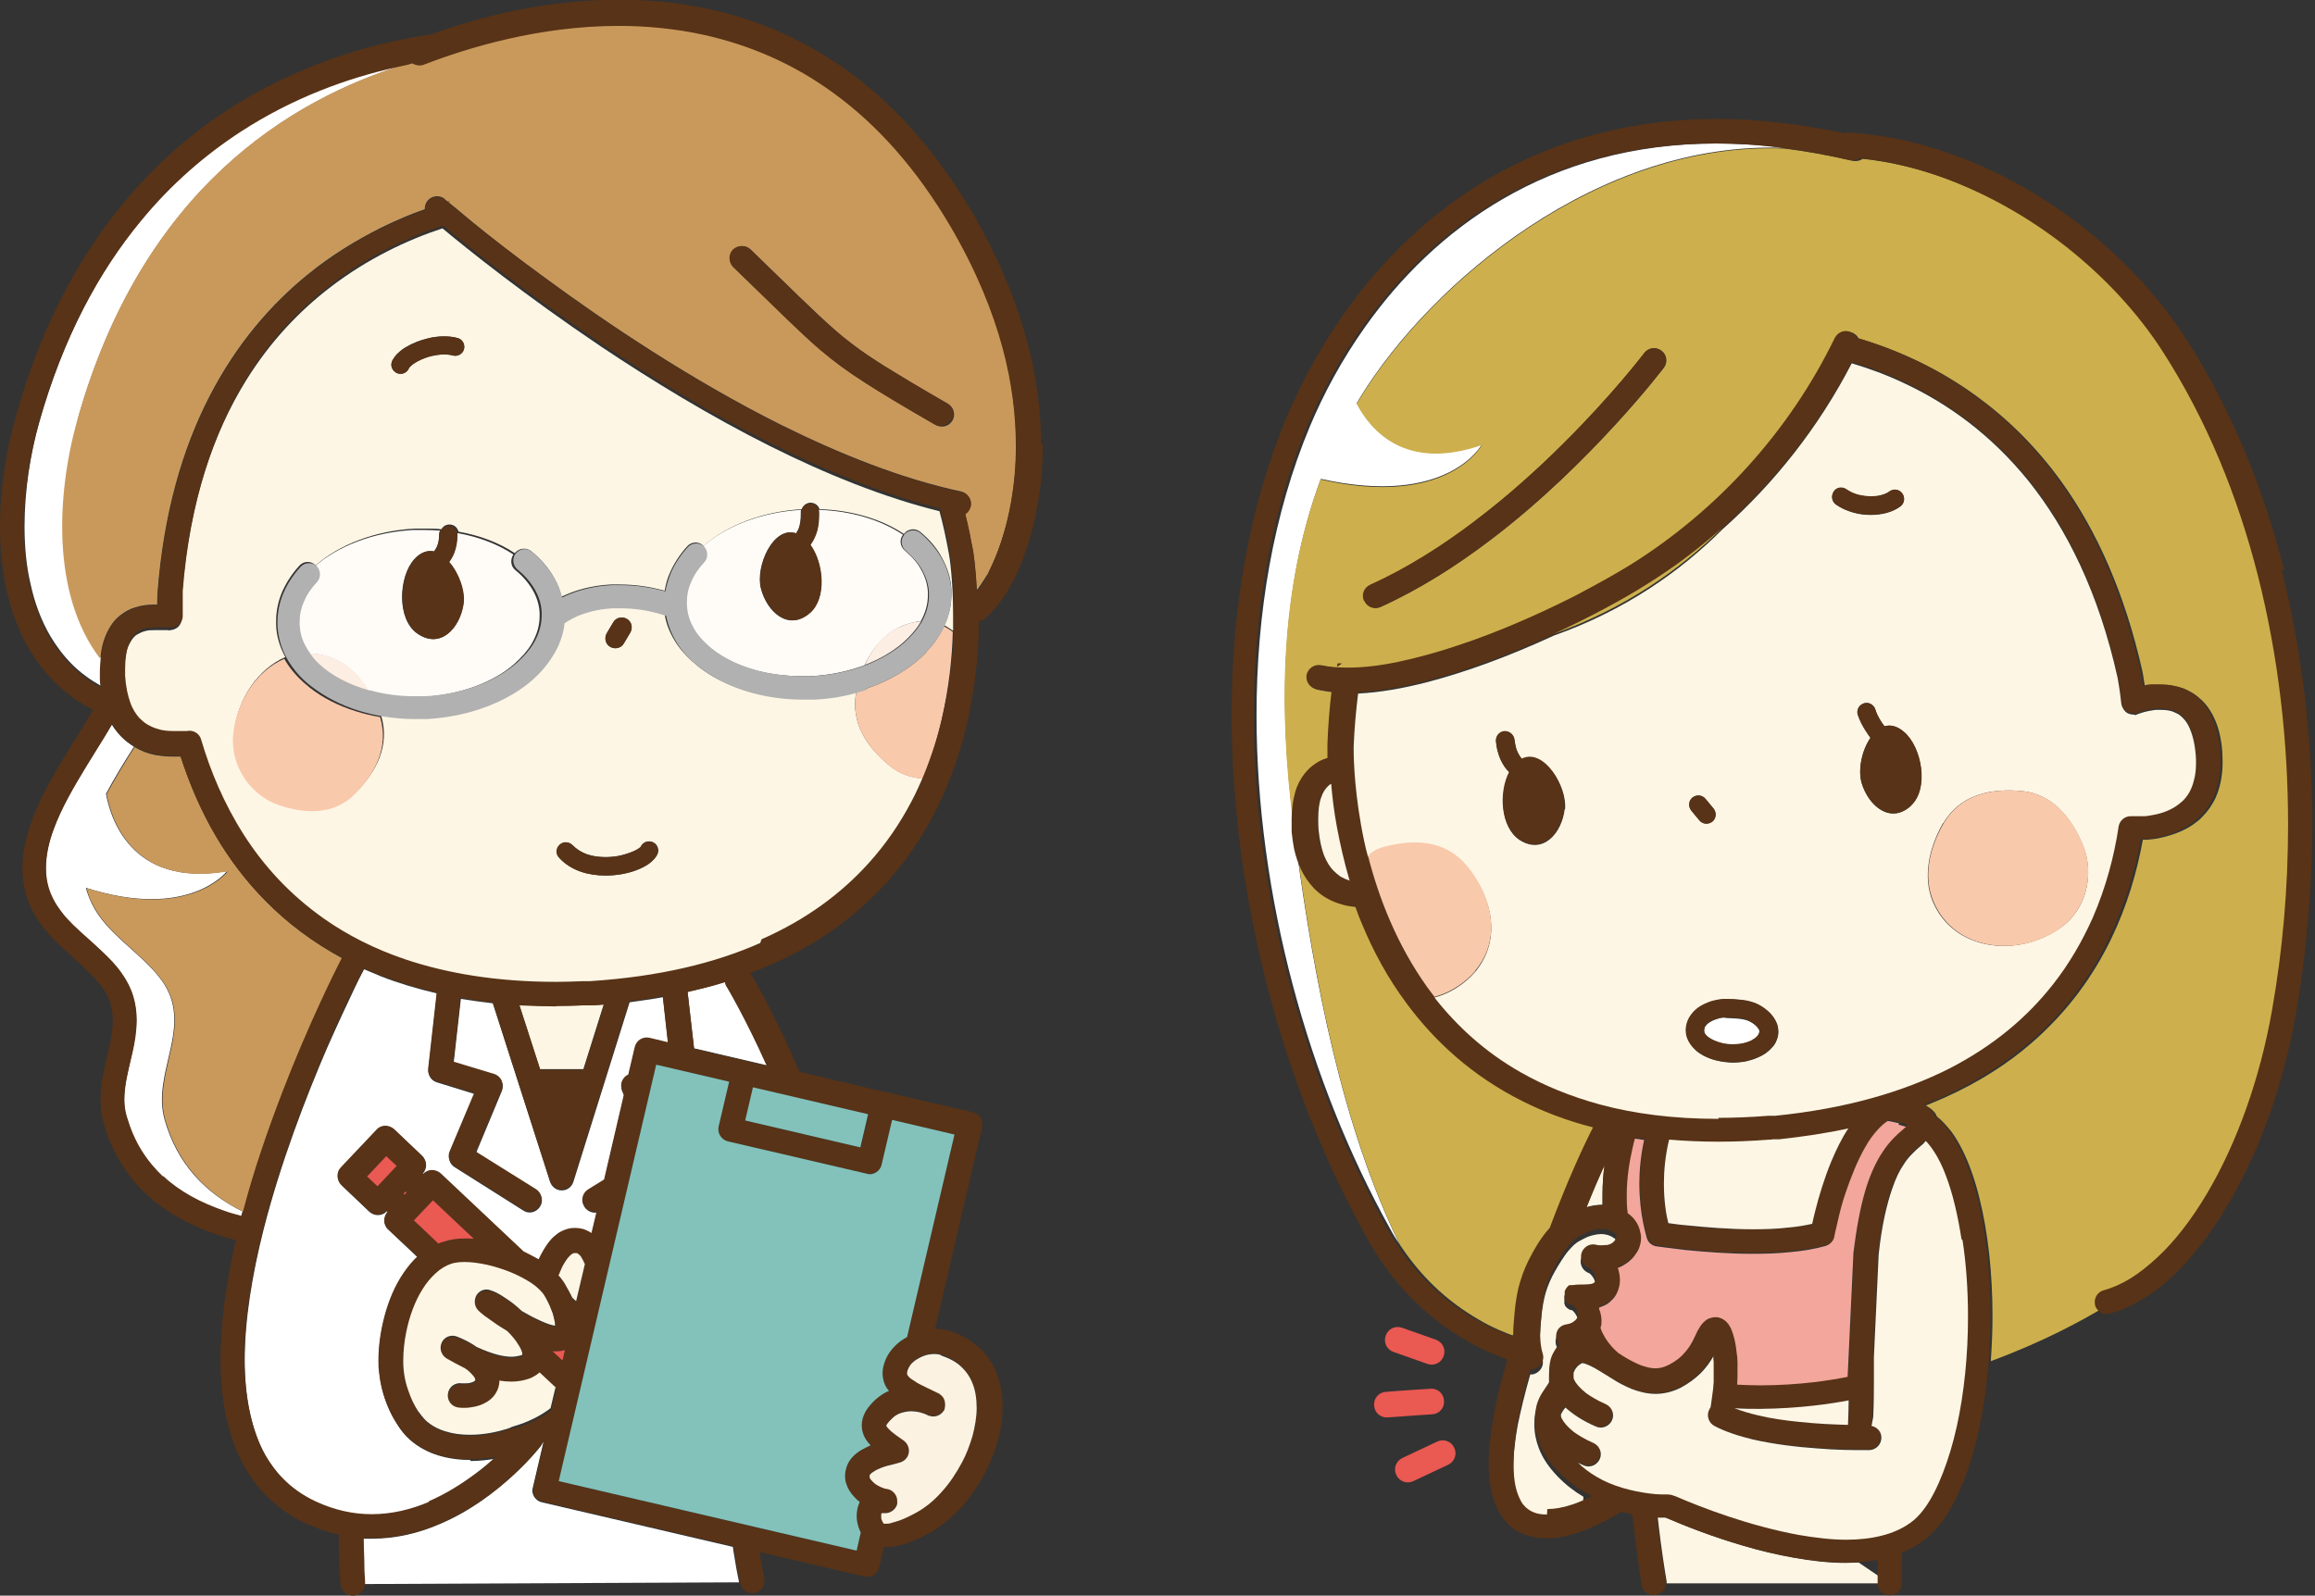
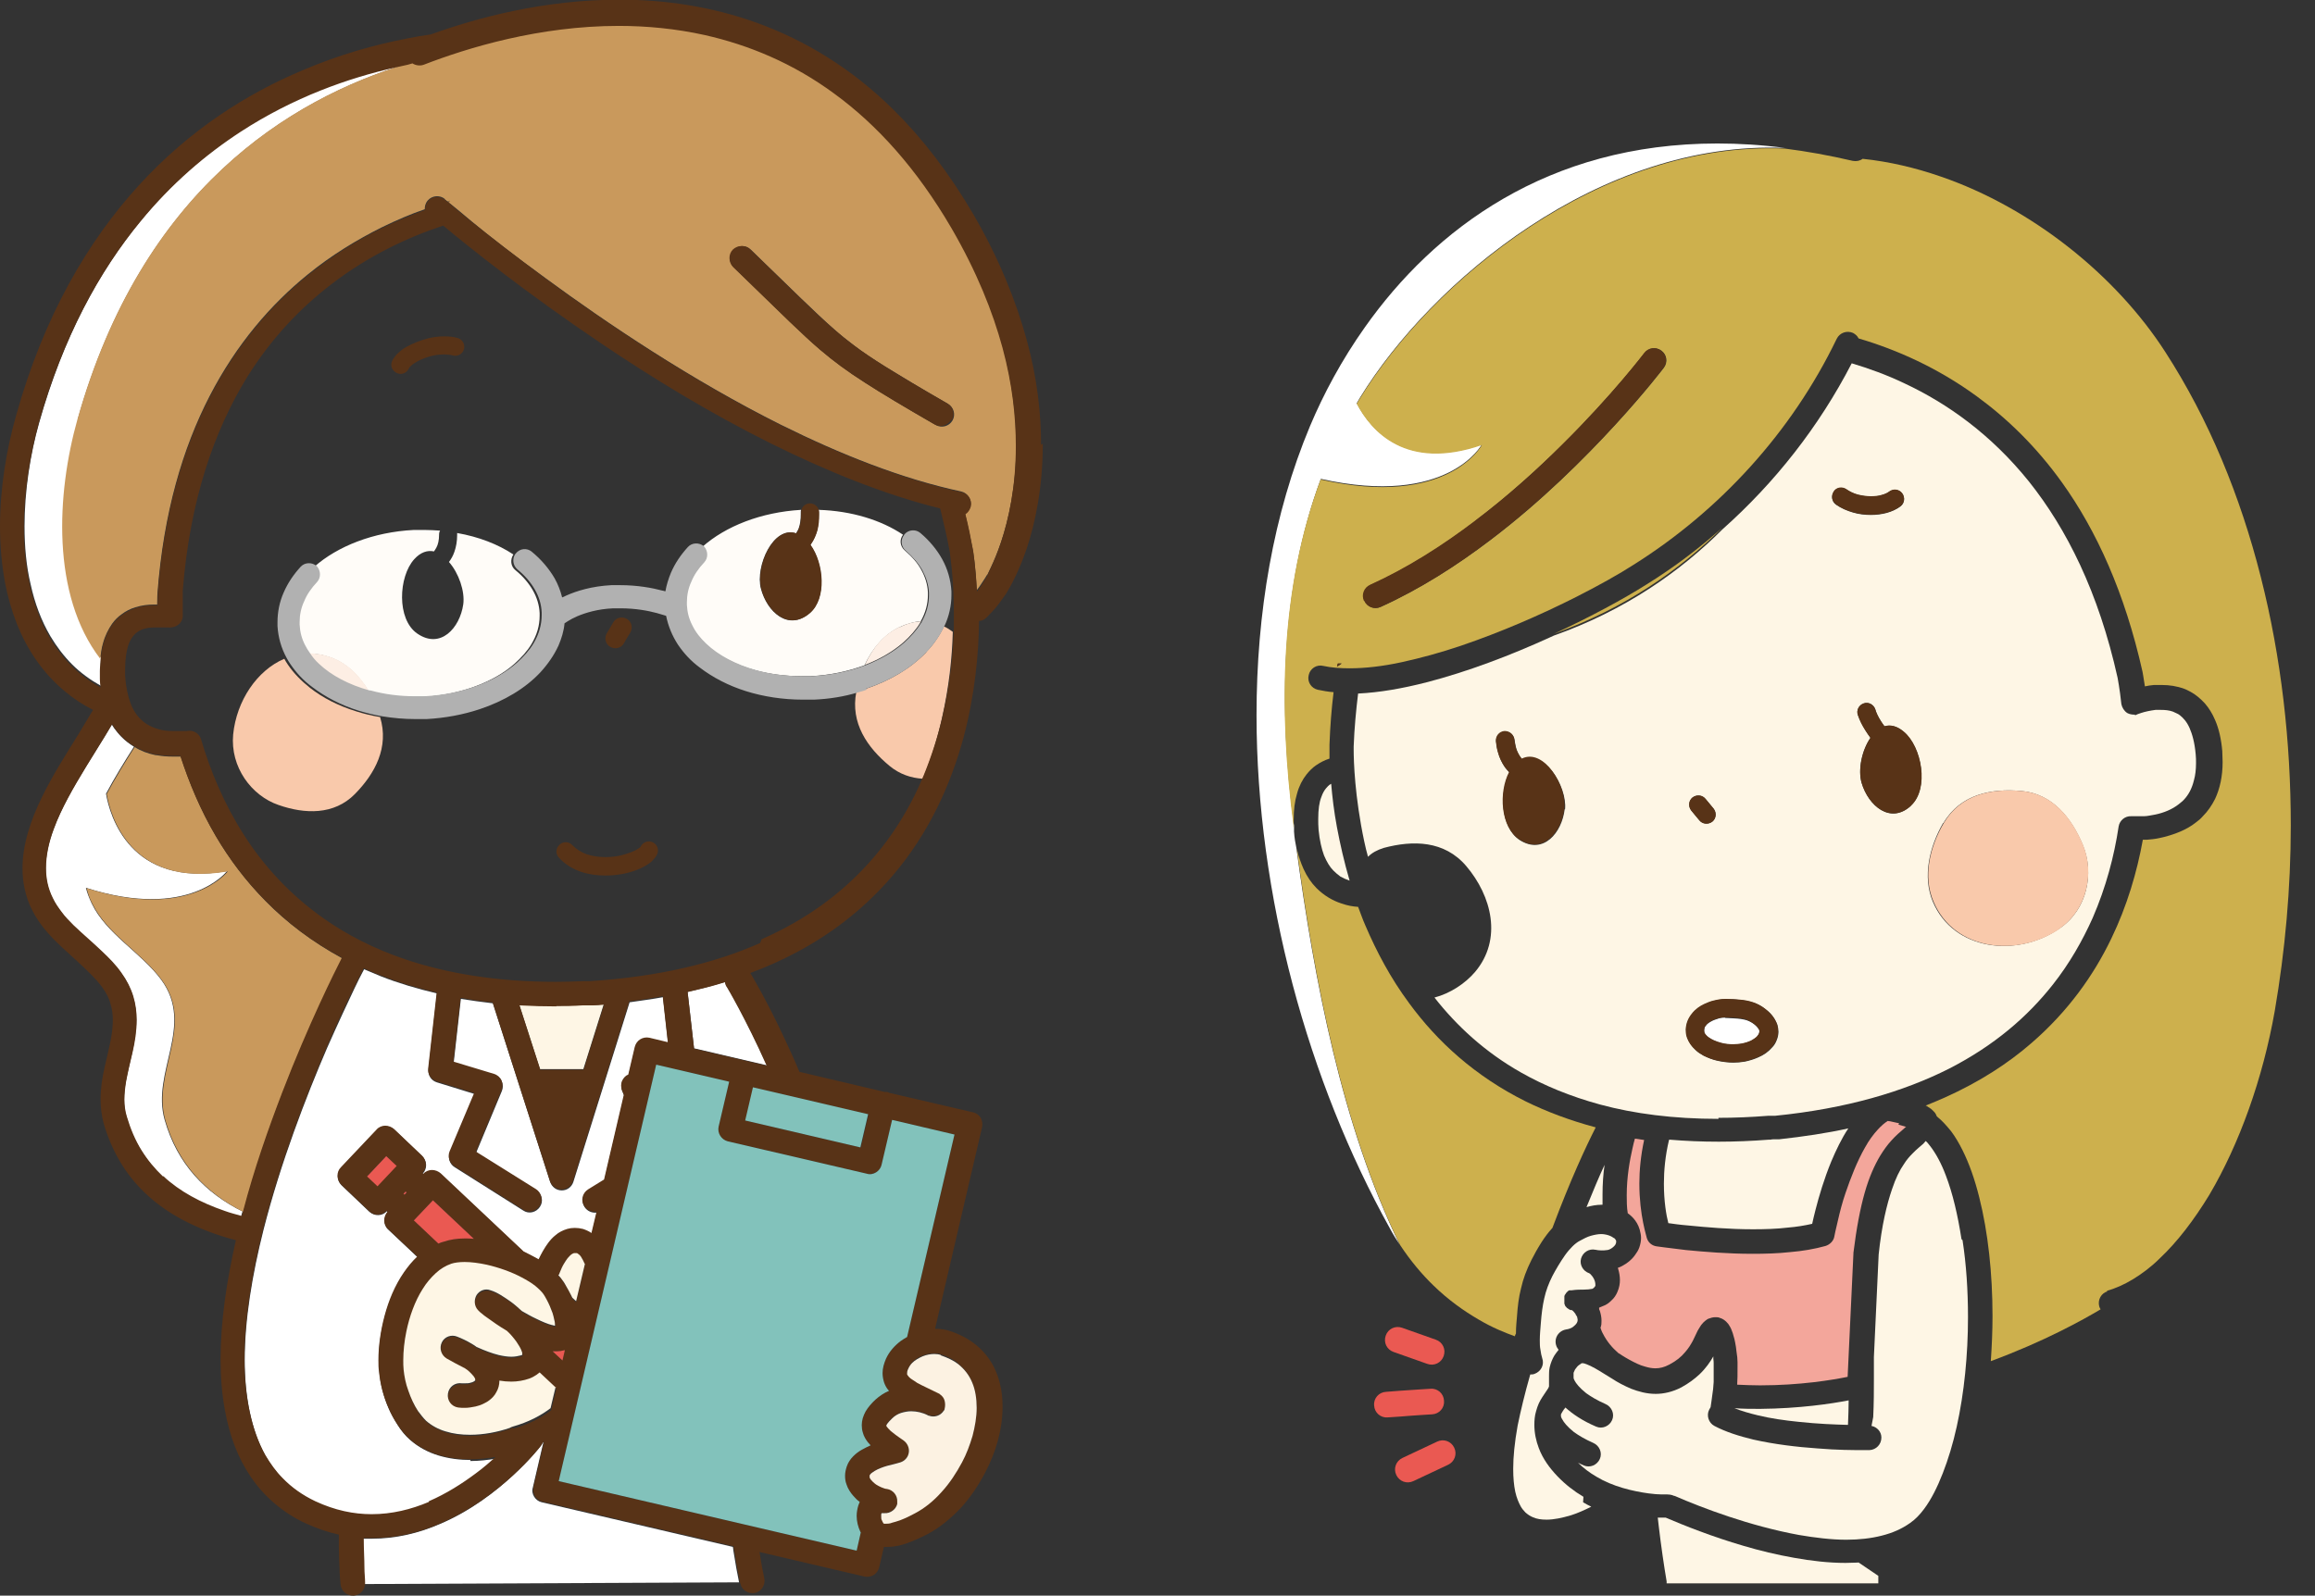
<svg xmlns="http://www.w3.org/2000/svg" id="_レイヤー_2" viewBox="0 0 67.91 46.82">
  <rect x="0" y="0" width="67.91" height="46.82" fill="#333333" stroke="none" />
  <defs>
    <style>.cls-1{fill:#cdb04d;}.cls-2{fill:#c9995c;}.cls-3{fill:#ea5952;}.cls-4{fill:#fef6e5;}.cls-5{fill:#fcf2e2;}.cls-6{fill:#f3a69b;}.cls-7{fill:#fff;}.cls-8{fill:#b1b1b1;}.cls-9{fill:none;}.cls-10{fill:#82c2bb;}.cls-11{fill:#fffcf8;}.cls-12{fill:#583317;}.cls-13{fill:#f9c9ab;}.cls-14{fill:#fdeee4;}</style>
  </defs>
  <g id="_レイヤー_1-2">
    <path class="cls-9" d="M55.1,45.78c-.19.04-.39.06-.59.07l.59.4c0-.14,0-.3,0-.47Z" />
    <path class="cls-4" d="M54.51,45.85c-.12,0-.25.01-.37.01-.5,0-1.01-.06-1.51-.15-.51-.09-1.01-.21-1.48-.35-.93-.27-1.75-.6-2.29-.83-.04,0-.09,0-.14,0-.03,0-.06,0-.09,0,.01.09.02.17.03.26.07.59.15,1.14.23,1.61,0,.02,0,.04,0,.06h6.21c0-.07,0-.14,0-.22l-.59-.4Z" />
    <path class="cls-7" d="M38.74,14.05c3.74.84,4.73-1.01,4.73-1.01-2.23.77-3.25-.41-3.67-1.21.03-.06.07-.11.1-.17,2.09-3.4,7.03-7.55,12.46-7.32-.69-.09-1.35-.13-1.98-.13-2.5,0-4.57.63-6.28,1.62-1.71.99-3.05,2.34-4.06,3.77-.68.96-1.21,1.95-1.61,2.9-1.08,2.58-1.57,5.49-1.57,8.48,0,2.64.38,5.34,1.06,7.91.68,2.57,1.66,5.01,2.85,7.15.09.17.19.33.29.48-1.7-3.47-2.51-7.79-3.03-11.63-.03-.15-.06-.31-.07-.49,0-.04,0-.09,0-.13,0-.03,0-.07-.01-.1-.44-3.38-.39-6.93.8-10.13Z" />
    <path class="cls-1" d="M61.79,37.88c.26-.07.53-.19.79-.35.26-.16.53-.36.78-.61.51-.48,1-1.12,1.45-1.86.88-1.49,1.57-3.41,1.92-5.4.3-1.75.47-3.59.47-5.44,0-2.45-.28-4.93-.88-7.29-.6-2.37-1.52-4.62-2.8-6.6-.72-1.12-1.7-2.18-2.83-3.07-1.13-.89-2.42-1.62-3.76-2.08-.75-.26-1.52-.44-2.29-.52-.08.06-.18.08-.29.06-.69-.16-1.35-.28-1.99-.36-5.43-.23-10.37,3.92-12.46,7.32-.03.05-.07.11-.1.17.42.8,1.44,1.98,3.67,1.21,0,0-.99,1.86-4.73,1.01-1.2,3.2-1.24,6.75-.8,10.13,0,.03,0,.07.01.1,0-.09,0-.17,0-.25,0-.29.03-.54.1-.77.06-.22.16-.41.28-.56.08-.1.17-.19.27-.26.13-.09.27-.16.4-.2,0-.12,0-.21,0-.28,0-.08,0-.13,0-.13h0c.02-.54.06-1.05.12-1.54-.16-.01-.31-.04-.46-.07-.19-.04-.32-.23-.27-.43.04-.19.23-.32.43-.27.23.05.48.07.77.07.46,0,.98-.06,1.53-.18.55-.12,1.14-.28,1.73-.48,1.18-.4,2.37-.92,3.38-1.43.67-.34,1.26-.67,1.71-.96,2.49-1.57,4.61-3.86,5.94-6.62.09-.18.3-.25.48-.17.07.04.13.09.16.16,1.12.33,2.32.86,3.47,1.7.89.65,1.74,1.47,2.5,2.53,1.01,1.41,1.84,3.23,2.36,5.55h0s.03.16.07.43c.08-.02.17-.03.26-.04.03,0,.05,0,.08,0,0,0,.02,0,.03,0,.05,0,.1,0,.14,0,.2,0,.42.03.64.11.06.02.13.06.19.09.15.08.29.2.42.34.12.14.22.3.3.49.11.25.18.56.21.91,0,.11.01.22.01.32,0,.42-.08.78-.22,1.08-.1.2-.22.37-.36.51-.06.07-.13.13-.2.18-.15.12-.3.2-.46.27-.21.09-.42.15-.61.19-.13.03-.26.04-.37.05-.04,0-.08,0-.12,0-.17.94-.46,1.94-.93,2.91-.52,1.08-1.27,2.13-2.33,3.05-.7.61-1.54,1.15-2.54,1.6-.18.08-.37.16-.57.24.02.01.05.02.07.04.03.02.06.04.09.06.03.03.07.06.11.11.02.03.04.06.05.1,0,0,0,0,0,0,0,0,.02.01.02.02.15.12.28.27.41.43.12.16.23.35.33.55.2.4.36.86.49,1.38.26,1.03.39,2.24.39,3.49,0,.44-.02.88-.05,1.32,1.57-.58,2.7-1.21,3.22-1.52-.02-.03-.03-.06-.04-.09-.05-.19.06-.39.25-.44ZM43.28,15.28c.96-.73,1.82-1.51,2.56-2.24,1.47-1.46,2.39-2.67,2.4-2.68h0c.12-.16.34-.19.5-.07.16.12.19.34.07.5,0,0-.53.7-1.43,1.68-.9.98-2.16,2.24-3.65,3.37-.99.75-2.08,1.45-3.23,1.97-.18.08-.39,0-.47-.18-.08-.18,0-.39.18-.47,1.08-.48,2.12-1.15,3.08-1.88ZM39.24,19.47s.08,0,.12,0l-.13.09s0-.06.02-.09Z" />
    <path class="cls-1" d="M42.04,37.71c.45.44.91.76,1.32,1,.42.25.8.4,1.08.5,0-.03.02-.06.03-.08,0-.2.02-.37.03-.5.02-.29.05-.56.12-.83.06-.27.16-.54.3-.82.08-.16.18-.34.3-.53.09-.14.2-.29.32-.42.53-1.41.97-2.36,1.27-2.95-.75-.2-1.44-.46-2.05-.76-1.49-.74-2.6-1.76-3.42-2.88-.55-.74-.96-1.52-1.29-2.29-.08-.18-.14-.36-.21-.54-.16-.01-.32-.04-.49-.1-.25-.08-.51-.23-.73-.45-.15-.15-.28-.34-.38-.56-.08-.18-.15-.38-.2-.6.52,3.84,1.33,8.16,3.03,11.63.31.47.64.86.98,1.19Z" />
    <path class="cls-4" d="M46.45,43.92h0c-.27-.16-.53-.36-.76-.6-.23-.24-.43-.51-.55-.83-.08-.21-.13-.44-.13-.68,0-.13.01-.27.05-.4.02-.08.05-.16.08-.23.03-.07.07-.13.1-.18.07-.11.13-.19.18-.27.01-.02.01-.03.02-.05,0-.02,0-.05,0-.09,0-.03,0-.07,0-.12,0,0,0,0,0,0,0-.02,0-.04,0-.06,0-.01,0-.03,0-.04,0-.07,0-.16.02-.25h0c.03-.13.08-.25.14-.35.04-.06.08-.11.12-.16,0,0,0-.01-.01-.02-.08-.1-.1-.24-.05-.36s.16-.2.28-.22c.08-.01.16-.04.21-.08.05-.04.09-.08.11-.12.01-.02.02-.05.02-.07,0-.02,0-.04-.01-.07,0-.03-.02-.06-.05-.1h0s0,0,0,0c0,0,0,0,0-.01,0-.01-.02-.02-.03-.04-.02-.03-.05-.06-.08-.08,0,0,0,0,0,0,0,0-.02,0-.03,0,0,0,0,0,0,0,0,0-.02,0-.03-.01,0,0,0,0,0,0,0,0-.01,0-.02-.01-.02-.01-.04-.03-.06-.04,0,0-.01-.01-.02-.02,0,0,0,0,0,0,0,0-.01-.02-.02-.02,0,0,0,0,0,0,0,0-.01-.02-.02-.03,0,0,0,0,0,0,0,0,0-.02-.01-.03,0,0,0,0,0,0,0,0,0-.02-.01-.02,0,0,0,0,0,0,0,0,0-.02,0-.02,0,0,0,0,0,0,0-.01,0-.02,0-.04s0-.02,0-.04c0,0,0,0,0,0,0,0,0-.02,0-.03,0,0,0,0,0,0,0,0,0-.02,0-.03,0,0,0,0,0,0,0-.01,0-.02,0-.03,0,0,0,0,0,0,0-.01,0-.02,0-.03,0,0,0,0,0,0,0-.01,0-.02.01-.03,0,0,0,0,0,0,0,0,0-.02.01-.02,0,0,.01-.02.02-.03h0s0,0,0,0c0,0,.01-.02.02-.03,0,0,.01-.01.02-.02,0,0,0,0,0,0,0,0,.01-.01.02-.02,0,0,0,0,0,0,0,0,.02-.01.02-.02,0,0,0,0,0,0,0,0,.02,0,.02-.01,0,0,0,0,0,0,0,0,.02,0,.02,0,0,0,0,0,0,0,0,0,.01,0,.02,0,0,0,0,0,.01,0,0,0,.01,0,.02,0,0,0,0,0,.01,0,0,0,0,0,0,0,.13-.02.25-.02.35-.02.1,0,.18-.01.23-.02.03,0,.05-.02.06-.03,0,0,.01,0,.02-.02,0,0,.02-.02.03-.04,0,0,0-.01,0-.04,0-.04-.01-.1-.04-.16-.03-.06-.07-.11-.1-.14-.02-.02-.04-.03-.04-.03-.18-.06-.29-.25-.24-.43.05-.18.23-.3.42-.26.05.01.11.02.17.02.06,0,.11,0,.17-.01.04,0,.11-.03.16-.07.05-.04.09-.08.1-.12.01-.02.01-.04.01-.05,0,0,0-.02,0-.03h0s-.01-.03-.02-.04c-.01-.02-.03-.04-.06-.05-.05-.04-.12-.07-.2-.09-.05-.01-.1-.02-.14-.02h-.01c-.1,0-.2.02-.31.05-.11.03-.22.09-.33.15-.06.03-.14.09-.21.16-.07.07-.15.16-.22.26-.14.2-.27.42-.37.61-.11.22-.19.43-.24.66-.05.22-.08.46-.1.73-.01.14-.03.32-.03.49,0,.1,0,.2.02.29.01.09.03.17.05.24h0c.07.19-.03.39-.22.46-.04.02-.09.02-.13.02-.16.56-.28,1.06-.37,1.5-.09.5-.13.92-.13,1.27,0,.26.02.48.06.67.04.18.1.32.16.43.04.07.09.13.14.18.07.06.14.11.22.14.11.05.24.07.4.07.21,0,.45-.05.72-.13.19-.06.39-.15.59-.25-.08-.04-.16-.08-.24-.13Z" />
    <path class="cls-4" d="M46.54,35.42c.14-.04.29-.07.45-.07,0,0,.01,0,.02,0,0,0,0,0,0,0,0-.1,0-.2,0-.29,0-.32.02-.61.06-.88-.16.34-.33.75-.53,1.24Z" />
-     <path class="cls-12" d="M67.01,16.74c-.62-2.43-1.56-4.75-2.89-6.81-1.03-1.59-2.51-3.04-4.23-4.12-.86-.54-1.78-.99-2.73-1.32-.95-.33-1.93-.54-2.92-.6-.05,0-.1,0-.14.02-1.33-.28-2.57-.42-3.73-.42-1.75,0-3.31.3-4.7.81-2.08.76-3.75,2.01-5.05,3.42-1.3,1.42-2.24,3.02-2.87,4.51-1.13,2.69-1.62,5.69-1.62,8.75,0,2.71.39,5.46,1.08,8.09.69,2.63,1.69,5.12,2.92,7.31.44.78.94,1.4,1.46,1.89.78.74,1.57,1.18,2.17,1.44.17.07.32.13.46.18-.18.61-.32,1.16-.4,1.65-.1.53-.15,1-.15,1.4,0,.36.04.68.11.95.06.21.14.39.24.55.08.12.16.23.26.32.15.14.32.23.51.29.18.06.38.09.57.09.25,0,.51-.04.77-.12.45-.13.91-.35,1.35-.61.03-.02.05-.03.08-.05.04.01.08.02.12.03.07.02.13.03.2.04.09.75.18,1.47.28,2.08.03.19.22.33.41.29.17-.03.3-.18.3-.35,0-.02,0-.04,0-.06-.08-.47-.16-1.02-.23-1.61-.01-.09-.02-.17-.03-.26.03,0,.06,0,.09,0,.05,0,.09,0,.14,0,.53.23,1.35.56,2.29.83.47.14.97.26,1.48.35.51.09,1.02.15,1.51.15.12,0,.25,0,.37-.01.2-.01.4-.04.59-.07,0,.17,0,.33,0,.47,0,.08,0,.15,0,.22,0,0,0,0,0,0,0,.2.17.36.36.35.2,0,.36-.17.35-.36,0-.19,0-.43,0-.7,0-.06,0-.12,0-.19.22-.09.42-.2.61-.34.21-.15.4-.34.57-.57.25-.35.46-.75.64-1.21.27-.68.46-1.46.59-2.28.06-.4.11-.82.14-1.24.03-.44.05-.88.05-1.32,0-1.24-.13-2.46-.39-3.49-.13-.51-.29-.98-.49-1.38-.1-.2-.21-.38-.33-.55-.12-.16-.26-.31-.41-.43,0,0-.02-.01-.02-.02,0,0,0,0,0,0-.01-.04-.03-.07-.05-.1-.04-.05-.07-.09-.11-.11-.03-.02-.06-.04-.09-.06-.02-.01-.05-.03-.07-.04.2-.08.39-.16.57-.24,1-.45,1.84-1,2.54-1.6,1.06-.91,1.81-1.97,2.33-3.05.47-.98.76-1.97.93-2.91.04,0,.08,0,.12,0,.11,0,.24-.02.37-.05.19-.04.4-.09.61-.19.16-.07.31-.16.46-.27.07-.06.14-.12.2-.18.14-.14.26-.31.36-.51.14-.3.22-.66.22-1.08,0-.1,0-.21-.01-.32-.03-.36-.1-.66-.21-.91-.08-.19-.18-.36-.3-.49-.12-.15-.27-.26-.42-.34-.06-.03-.12-.07-.19-.09-.22-.08-.43-.11-.64-.11-.05,0-.1,0-.14,0,0,0-.02,0-.03,0-.03,0-.05,0-.08,0-.09,0-.18.02-.26.04-.04-.27-.07-.42-.07-.43h0c-.52-2.33-1.35-4.14-2.36-5.55-.76-1.06-1.61-1.89-2.5-2.53-1.15-.84-2.35-1.37-3.47-1.7-.03-.07-.09-.12-.16-.16-.18-.09-.39-.01-.48.17-1.34,2.76-3.45,5.05-5.94,6.62-.45.28-1.04.61-1.71.96-1.01.51-2.2,1.04-3.38,1.43-.59.2-1.17.36-1.73.48-.55.12-1.07.18-1.53.18-.28,0-.54-.02-.77-.07-.19-.04-.38.08-.43.27-.04.19.08.38.27.43.15.03.3.05.46.07-.06.49-.1,1-.12,1.54h0s0,.05,0,.13c0,.07,0,.16,0,.28-.14.04-.27.1-.4.2-.1.07-.19.16-.27.26-.12.15-.22.34-.28.56-.06.22-.1.47-.1.77,0,.08,0,.17,0,.25,0,.04,0,.08,0,.13.02.18.04.34.07.49.05.23.12.43.2.6.1.22.24.41.38.56.22.23.48.37.73.45.17.06.34.09.49.1.06.18.13.36.21.54.32.77.74,1.55,1.29,2.29.82,1.11,1.93,2.14,3.42,2.88.62.31,1.3.57,2.05.76-.3.59-.74,1.54-1.27,2.95-.12.13-.23.28-.32.42-.12.19-.22.37-.3.53-.14.28-.23.55-.3.82-.06.27-.1.55-.12.83-.01.13-.03.31-.03.5,0,.03-.02.06-.03.08-.28-.1-.66-.26-1.08-.5-.42-.24-.87-.57-1.32-1-.34-.33-.67-.72-.98-1.19-.1-.15-.2-.31-.29-.48-1.19-2.13-2.17-4.58-2.85-7.15-.68-2.57-1.06-5.27-1.06-7.91,0-2.99.49-5.9,1.57-8.48.4-.95.93-1.94,1.61-2.9,1.02-1.44,2.36-2.79,4.06-3.77,1.71-.99,3.78-1.62,6.28-1.62.63,0,1.29.04,1.98.13.64.08,1.3.2,1.99.36.1.02.21,0,.29-.06.77.08,1.54.26,2.29.52,1.34.47,2.63,1.19,3.76,2.08,1.13.89,2.11,1.95,2.83,3.07,1.28,1.99,2.2,4.23,2.8,6.6.6,2.37.88,4.85.88,7.29,0,1.86-.16,3.69-.47,5.44-.35,1.99-1.03,3.91-1.92,5.4-.44.74-.93,1.38-1.45,1.86-.26.24-.52.45-.78.61-.26.16-.53.28-.79.35-.19.05-.3.25-.25.44,0,.03.02.06.04.09.08.13.24.2.4.15.33-.09.66-.24.97-.43.55-.33,1.05-.8,1.52-1.37.7-.85,1.32-1.92,1.83-3.11.5-1.2.89-2.52,1.13-3.88.31-1.79.48-3.67.48-5.57,0-2.5-.29-5.04-.9-7.47ZM44.62,31.44c-1.06-.61-1.89-1.37-2.54-2.2-.07-.09-.14-.18-.21-.28-.91-1.25-1.44-2.64-1.74-3.86-.04-.15-.07-.31-.11-.45-.28-1.32-.31-2.36-.31-2.69,0-.04,0-.06,0-.08,0,0,0-.02,0-.02h0c.02-.54.07-1.06.13-1.55.63-.03,1.31-.15,2.01-.33,1.2-.31,2.46-.79,3.6-1.31.04-.02.09-.04.13-.06,1.08-.5,2.05-1.02,2.72-1.45.78-.49,1.53-1.05,2.23-1.67,1.53-1.36,2.83-3,3.79-4.87.5.15,1.03.34,1.55.59,1.26.6,2.54,1.5,3.65,2.88,1.11,1.38,2.04,3.24,2.6,5.76,0,.01.06.3.11.77.01.11.07.21.17.26.07.04.15.06.23.05,0,0,0,.02,0,.02.05-.02.11-.04.18-.07.12-.04.27-.08.42-.09.05,0,.11,0,.16,0,.12,0,.24.02.35.05.05.02.09.03.13.06.03.02.06.03.08.05.1.08.2.19.28.37.08.18.15.43.18.77,0,.09.01.18.01.26,0,.19-.02.36-.06.5-.06.25-.17.43-.29.57,0,0,0,0,0,0-.02.02-.03.03-.05.05-.03.03-.07.06-.11.09-.2.15-.45.25-.68.3-.12.03-.23.04-.34.05-.09,0-.17,0-.23,0-.04,0-.07,0-.1,0,0,0,0,0,0,0-.01,0-.03,0-.04,0-.18,0-.34.12-.37.3-.13.86-.37,1.78-.76,2.68-.29.67-.68,1.34-1.17,1.96-.74.94-1.72,1.79-3.05,2.47-1.33.68-3,1.17-5.1,1.38,0,0-.02,0-.02,0-.03,0-.05,0-.08,0h0s-.06,0-.08,0c0,0-.01,0-.02,0-.51.04-.99.06-1.46.06-1.31,0-2.46-.15-3.47-.42-.88-.23-1.65-.55-2.32-.94ZM39.1,25.54c-.1-.11-.19-.25-.27-.44-.08-.19-.14-.44-.16-.75-.01-.12-.01-.22-.01-.32,0-.28.04-.49.09-.64.04-.11.09-.2.14-.26.04-.05.08-.08.13-.12,0,0,.01,0,.02-.01.03.36.09.8.17,1.28.09.48.2,1.01.37,1.56-.09-.03-.18-.07-.27-.12-.07-.05-.14-.11-.21-.18ZM39.71,21.86h0s0,0,0,0h0ZM62.12,19.85h0s0,0,0,0ZM57.38,41.83c-.11.5-.24.96-.41,1.37-.16.41-.35.77-.55,1.05-.12.16-.25.3-.41.41-.23.17-.51.29-.83.37-.32.08-.67.12-1.04.12-.44,0-.91-.05-1.39-.14-.71-.13-1.43-.33-2.06-.54-.63-.21-1.18-.43-1.57-.6-.01,0-.02,0-.04-.01h0s0,0,0,0h0s-.02,0-.05-.02c-.03-.01-.08-.02-.15-.02-.02,0-.04,0-.06,0h0s-.05,0-.11,0c-.09,0-.22,0-.37-.03-.22-.03-.49-.08-.76-.16-.27-.08-.54-.19-.77-.33h0c-.19-.11-.38-.25-.54-.41.06.03.11.05.17.08.18.08.39,0,.47-.19.08-.18,0-.39-.19-.47-.25-.11-.44-.22-.57-.32-.2-.15-.3-.29-.34-.37-.02-.04-.03-.07-.04-.08h0s0,0,0,0h0s0-.03,0-.04c0,0,0-.01,0-.02.02-.04.05-.09.09-.15.01-.02.02-.04.04-.05.21.19.5.38.9.56.18.08.39,0,.47-.19.08-.18,0-.39-.19-.47-.25-.11-.44-.22-.57-.32-.2-.15-.3-.29-.34-.37-.02-.04-.03-.06-.03-.08,0,0,0-.02,0-.03,0-.05,0-.08,0-.12h0s.01-.05.04-.09c.02-.03.04-.06.06-.08.04-.04.08-.07.11-.09.02,0,.03-.01.04-.02.01,0,.02,0,.02,0h0s.06.01.11.03c.07.03.16.07.25.12.09.05.17.1.25.15h0c.07.04.16.1.26.16.16.09.34.2.55.29.21.09.46.15.72.15.24,0,.5-.06.75-.19.21-.11.39-.24.53-.38.19-.18.32-.37.41-.53,0,.02,0,.05,0,.07,0,.05.01.11.01.15,0,.04,0,.08,0,.1,0,.18,0,.32,0,.43,0,.17-.02.27-.04.38-.01.1-.03.21-.05.36l-.04.07c-.09.17-.03.39.15.48.33.18.72.31,1.14.4.62.15,1.29.22,1.88.26.59.04,1.08.05,1.34.05.12,0,.19,0,.19,0,.2,0,.35-.17.35-.37,0-.17-.13-.31-.29-.34l.05-.26c.01-.42.02-.79.02-1.11,0-.26,0-.48,0-.65l.14-3.01c.1-.86.24-1.47.39-1.91.12-.33.24-.57.35-.74.09-.13.17-.23.25-.31.06-.06.12-.12.18-.17.05-.04.09-.08.14-.12.02-.02.05-.04.07-.06h0s.09.09.14.15c.16.22.32.51.45.85.2.52.36,1.16.46,1.87.11.71.16,1.48.16,2.26,0,1.1-.11,2.22-.33,3.21ZM45.38,44.44c-.16,0-.29-.02-.4-.07-.08-.03-.15-.08-.22-.14-.05-.05-.1-.1-.14-.18-.06-.11-.12-.25-.16-.43-.04-.18-.06-.4-.06-.67,0-.35.04-.77.13-1.27.08-.44.2-.94.37-1.5.04,0,.09,0,.13-.02.19-.07.29-.27.22-.46h0c-.02-.07-.04-.15-.05-.24-.01-.09-.02-.19-.02-.29,0-.18.01-.35.03-.49.02-.27.05-.51.1-.73.05-.22.12-.43.24-.66.09-.19.22-.41.37-.61.07-.1.15-.19.22-.26.07-.07.15-.13.21-.16.12-.06.23-.11.33-.15.11-.03.21-.05.31-.05h.01s.09,0,.14.02c.08.02.15.06.2.09.02.02.04.04.06.05.01.02.02.03.02.04h0s0,.02,0,.03c0,.01,0,.03-.01.05-.02.03-.05.08-.1.12-.05.04-.11.06-.16.07-.05,0-.11.01-.17.01-.06,0-.12,0-.17-.02-.19-.04-.37.08-.42.26-.05.18.06.38.24.43,0,0,.02,0,.04.03.03.03.08.08.1.14.03.06.04.12.04.16,0,.02,0,.04,0,.04-.01.02-.02.03-.03.04,0,0-.01.01-.02.02-.01,0-.03.02-.06.03-.05.01-.13.02-.23.02-.1,0-.22,0-.35.02,0,0,0,0,0,0,0,0,0,0-.01,0,0,0-.01,0-.02,0,0,0,0,0-.01,0,0,0-.01,0-.02,0,0,0,0,0,0,0,0,0-.02,0-.02,0,0,0,0,0,0,0,0,0-.02,0-.02.01,0,0,0,0,0,0,0,0-.02.01-.02.02,0,0,0,0,0,0,0,0-.02.01-.02.02,0,0,0,0,0,0,0,0-.01.01-.02.02,0,0-.01.02-.02.03,0,0,0,0,0,0h0s-.01.02-.02.03c0,0,0,.02-.01.02,0,0,0,0,0,0,0,0,0,.02-.01.03,0,0,0,0,0,0,0,.01,0,.02,0,.03,0,0,0,0,0,0,0,.01,0,.02,0,.03,0,0,0,0,0,0,0,0,0,.02,0,.03,0,0,0,0,0,0,0,0,0,.02,0,.03,0,0,0,0,0,0,0,.01,0,.02,0,.04s0,.02,0,.04c0,0,0,0,0,0,0,0,0,.02,0,.02,0,0,0,0,0,0,0,0,0,.02.01.02,0,0,0,0,0,0,0,0,0,.02.01.03,0,0,0,0,0,0,0,0,.01.02.02.03,0,0,0,0,0,0,0,0,.01.02.02.02,0,0,0,0,0,0,0,0,.01.01.02.02.02.02.04.03.06.04,0,0,.01,0,.02.01,0,0,0,0,0,0,0,0,.02,0,.03.01,0,0,0,0,0,0,0,0,.02,0,.03,0,0,0,0,0,0,0,.02.02.05.05.08.08.01.01.02.03.03.04,0,0,0,0,0,.01h0s0,0,0,0h0s.04.07.05.1c0,.03.01.05.01.07,0,.03,0,.05-.02.07-.02.04-.05.08-.11.12-.05.04-.13.07-.21.08-.13.02-.24.1-.28.22s-.03.25.05.36c0,0,.01.01.01.02-.04.05-.09.1-.12.16-.07.11-.12.22-.14.35h0c-.02.09-.02.18-.02.25,0,.02,0,.03,0,.04,0,.02,0,.04,0,.06,0,0,0,0,0,0,0,.05,0,.09,0,.12,0,.04,0,.07,0,.09,0,.02,0,.03-.02.05-.05.08-.11.16-.18.27-.03.05-.07.11-.1.18-.03.07-.06.14-.08.23-.03.14-.05.27-.05.4,0,.24.05.47.13.68.12.32.32.59.55.83.23.24.49.44.76.6h0c.08.05.16.09.24.13-.2.1-.4.19-.59.25-.27.09-.51.13-.72.13ZM51.89,33.45s.03,0,.04,0c.04,0,.07,0,.1-.01.03,0,.07,0,.11,0,.01,0,.03,0,.04,0,.72-.07,1.4-.18,2.03-.32-.2.3-.36.64-.5.97-.21.51-.36,1.02-.46,1.41-.04.17-.08.31-.1.42-.22.05-.46.08-.71.11-.33.03-.68.05-1.03.05-.69,0-1.37-.05-1.88-.11-.25-.03-.46-.05-.6-.07-.05-.23-.13-.64-.13-1.16,0-.38.04-.81.15-1.28.46.04.94.06,1.45.06.47,0,.97-.02,1.48-.06ZM50.89,41.32c.26.02.51.02.75.02,1.15,0,2.09-.15,2.6-.25,0,.22-.01.47-.02.72-.38,0-.91-.03-1.45-.09-.4-.04-.81-.11-1.19-.19-.25-.06-.49-.13-.69-.21,0,0,0,0,0,0ZM55.88,33.07c-.1.09-.24.2-.38.36-.11.12-.22.27-.33.45-.16.27-.32.62-.45,1.08-.13.46-.25,1.04-.33,1.76v.02s-.17,3.62-.17,3.62c-.44.09-1.39.25-2.57.25-.22,0-.44,0-.67-.02,0-.14.01-.3.01-.52,0-.04,0-.09,0-.14,0-.09-.02-.2-.03-.31-.01-.09-.03-.18-.04-.27-.01-.07-.03-.13-.05-.2-.01-.05-.03-.1-.05-.15-.01-.04-.03-.07-.05-.11-.02-.03-.03-.05-.05-.08-.03-.04-.07-.09-.14-.13-.03-.02-.07-.04-.11-.05-.04-.01-.09-.02-.13-.02-.07,0-.14.02-.19.04-.04.02-.07.04-.1.06-.04.04-.08.07-.11.11-.03.04-.06.08-.08.12-.03.05-.05.09-.07.13-.04.08-.07.15-.11.23-.06.12-.13.23-.24.35-.11.12-.25.24-.45.35-.15.08-.28.1-.41.11-.1,0-.2-.02-.3-.05-.15-.04-.31-.12-.46-.2-.07-.04-.15-.09-.22-.13-.04-.02-.08-.05-.11-.07-.17-.15-.33-.34-.45-.57-.03-.06-.05-.11-.07-.17.02-.07.03-.14.03-.21,0-.1-.02-.19-.05-.29,0-.02-.01-.03-.02-.05,0-.01,0-.03,0-.04.04-.01.08-.03.12-.05.08-.04.16-.09.24-.16.07-.07.13-.16.18-.26.05-.11.07-.23.07-.34,0-.11-.02-.22-.05-.32,0-.01,0-.03-.01-.04.04-.02.08-.03.12-.05.15-.08.28-.18.38-.32.05-.07.09-.15.13-.23.03-.09.05-.18.05-.28,0-.08-.01-.16-.04-.24h0c-.04-.13-.11-.24-.19-.33-.05-.05-.1-.1-.16-.14-.02-.18-.03-.36-.03-.53,0-.54.08-1.03.17-1.38.03-.11.05-.2.07-.28l.27.04c-.1.46-.14.9-.14,1.28,0,.94.21,1.57.22,1.6.04.13.15.22.28.24,0,0,.35.06.87.11.52.06,1.22.11,1.95.11.37,0,.74-.01,1.1-.05.36-.04.71-.09,1.04-.18.13-.04.23-.15.26-.28h0s.04-.2.11-.49c.05-.22.13-.49.22-.79.14-.44.33-.93.57-1.33.12-.2.24-.38.37-.52.1-.11.2-.19.3-.26.02,0,.04,0,.06.01.08.02.17.03.27.06.07.02.15.04.21.06,0,0,.01,0,.02,0-.02.02-.04.03-.06.05ZM47.01,35.36s0,0,0,0c0,0-.01,0-.02,0-.16,0-.31.03-.45.07.19-.48.37-.89.53-1.24-.04.27-.06.56-.06.88,0,.1,0,.19,0,.29Z" />
    <path class="cls-3" d="M40.88,39.67l.99.35c.2.07.41-.03.48-.23.07-.2-.03-.41-.23-.48l-.99-.35c-.2-.07-.41.03-.48.23-.07.2.03.41.23.48Z" />
    <path class="cls-3" d="M42.16,42.3l-1.02.48c-.19.09-.27.31-.18.5s.31.27.5.18l1.02-.48c.19-.09.27-.31.18-.5s-.31-.27-.5-.18Z" />
    <path class="cls-3" d="M42.01,41.5c.21-.01.37-.19.35-.4-.01-.21-.19-.37-.4-.35h0c-.23.01-.42.03-.62.04-.2.01-.4.03-.68.05-.21.01-.37.19-.35.4.01.21.19.37.4.35.28-.02.49-.03.69-.05.2-.01.38-.03.61-.04Z" />
    <path class="cls-4" d="M52.76,41.72c.55.06,1.07.08,1.45.09.01-.26.02-.5.02-.72-.51.1-1.45.24-2.6.25-.24,0-.5,0-.75-.02,0,0,0,0,0,0,.2.08.44.15.69.21.37.09.79.15,1.19.19Z" />
    <path class="cls-4" d="M48.96,33.45c-.11.46-.15.9-.15,1.28,0,.52.07.93.13,1.16.14.02.35.05.6.07.5.05,1.18.11,1.88.11.35,0,.7-.01,1.03-.05.25-.02.49-.06.71-.11.02-.11.06-.25.1-.42.1-.39.25-.9.46-1.41.14-.33.3-.67.5-.97-.63.14-1.31.24-2.03.32-.01,0-.03,0-.04,0-.04,0-.08,0-.11,0-.03,0-.07,0-.1.01-.01,0-.03,0-.04,0-.51.04-1.01.06-1.48.06-.5,0-.98-.02-1.45-.06Z" />
    <path class="cls-4" d="M39.22,24.28c-.09-.48-.14-.92-.17-1.28,0,0-.01,0-.02.01-.05.03-.09.07-.13.12-.05.06-.1.14-.14.26-.06.15-.09.36-.09.64,0,.1,0,.2.01.32.03.31.09.56.16.75.08.19.17.34.27.44.07.07.14.13.21.18.09.05.18.09.27.12-.16-.55-.28-1.08-.37-1.56Z" />
    <polygon class="cls-4" points="62.12 19.85 62.12 19.85 62.12 19.85 62.12 19.85" />
    <rect class="cls-4" x="39.71" y="21.86" width="0" height="0" transform="translate(14.87 59.77) rotate(-85.6)" />
    <path class="cls-4" d="M50.41,32.8c.47,0,.95-.02,1.46-.06,0,0,.01,0,.02,0,.03,0,.05,0,.08,0h0s.06,0,.08,0c0,0,.02,0,.02,0,2.1-.21,3.77-.71,5.1-1.38,1.33-.68,2.31-1.53,3.05-2.47.49-.62.87-1.29,1.17-1.96.39-.9.63-1.81.76-2.68.03-.18.19-.31.37-.3.01,0,.03,0,.04,0,0,0,0,0,0,0,.03,0,.06,0,.1,0,.07,0,.15,0,.23,0,.1,0,.22-.03.34-.05.24-.05.49-.15.68-.3.04-.03.07-.06.11-.09.02-.02.03-.03.05-.05,0,0,0,0,0,0,.13-.14.23-.32.29-.57.04-.14.06-.31.06-.5,0-.08,0-.17-.01-.26-.03-.34-.1-.59-.18-.77-.08-.18-.18-.29-.28-.37-.03-.02-.05-.04-.08-.05-.04-.02-.09-.04-.13-.06-.11-.04-.23-.05-.35-.05-.05,0-.1,0-.16,0-.15.02-.3.05-.42.09-.07.02-.14.05-.18.07,0,0,0-.02,0-.02-.08,0-.16-.01-.23-.05-.09-.06-.15-.16-.17-.26-.05-.47-.11-.76-.11-.77-.56-2.52-1.5-4.38-2.6-5.76-1.11-1.38-2.39-2.29-3.65-2.88-.52-.25-1.05-.44-1.55-.59-.96,1.86-2.26,3.51-3.79,4.87-1.24,1.24-2.86,2.38-4.95,3.12-.04.02-.09.04-.13.06-1.14.52-2.4,1-3.6,1.31-.7.18-1.38.3-2.01.33-.06.49-.11,1.01-.13,1.55h0s0,.01,0,.02c0,.02,0,.05,0,.08,0,.33.03,1.37.31,2.69.03.15.07.3.11.45.12-.12.27-.2.46-.26.86-.23,1.78-.22,2.42.53.75.88,1.07,2.15.26,3.11-.29.34-.73.63-1.19.75.65.83,1.48,1.6,2.54,2.2.67.38,1.44.7,2.32.94,1,.27,2.15.42,3.47.42ZM45.9,23.74c-.08.7-.63,1.35-1.32.91-.55-.36-.61-1.39-.3-1.98-.05-.05-.09-.1-.13-.15-.09-.13-.16-.28-.2-.43-.03-.1-.05-.21-.06-.32-.02-.15.09-.28.24-.3.15-.02.28.09.3.24.02.14.04.25.08.34.04.09.08.17.15.24.63-.32,1.32.79,1.25,1.46ZM57.01,24.15c.5-.85,1.41-1.02,2.29-.94.9.08,1.47.79,1.8,1.59.34.82.13,1.89-.68,2.44-1.25.87-3.11.66-3.72-.78-.31-.74-.1-1.61.3-2.31ZM56.06,23.64c-.6.56-1.25.01-1.45-.67-.11-.38,0-.95.26-1.32-.05-.07-.1-.14-.15-.22-.08-.14-.16-.29-.22-.45-.05-.14.03-.29.17-.34.14-.05.29.03.34.17.03.11.09.23.16.34.03.06.07.11.11.16.17-.05.36-.01.56.16.53.44.76,1.67.21,2.17ZM53.79,14.43c.08-.12.25-.15.37-.07.1.07.21.12.34.16.12.03.25.05.38.05.12,0,.23-.01.32-.04.09-.03.17-.06.22-.1.12-.09.29-.07.38.05.09.12.07.29-.05.38-.12.09-.26.15-.4.19-.15.04-.3.06-.47.06-.17,0-.35-.02-.52-.07-.17-.05-.34-.12-.5-.23-.12-.08-.15-.25-.07-.37ZM49.65,23.4c.12-.09.28-.07.38.04.08.1.16.2.24.29.09.12.07.28-.04.38-.12.09-.28.07-.38-.04-.08-.1-.16-.2-.24-.29-.09-.12-.07-.28.04-.38ZM49.46,30.23h0c0-.09.02-.18.05-.26.03-.08.08-.15.13-.22.1-.13.23-.21.36-.28.09-.04.18-.08.27-.1.12-.03.23-.05.34-.05.02,0,.03,0,.05,0,.11,0,.24,0,.37.02.13.01.27.04.41.08.09.03.19.08.28.14.1.07.19.14.26.23.07.08.12.18.16.28.02.07.03.14.03.21,0,.08-.02.17-.05.24-.03.08-.07.15-.13.21-.11.13-.25.23-.42.3-.11.05-.24.09-.38.12-.11.02-.23.03-.34.03-.15,0-.31-.02-.45-.05-.15-.03-.29-.09-.42-.15-.09-.05-.17-.1-.24-.17-.1-.09-.18-.2-.23-.33-.03-.08-.04-.16-.04-.24h0Z" />
    <path class="cls-12" d="M53.86,14.8c.15.11.32.18.5.23.17.05.35.07.52.07.16,0,.32-.02.47-.06.15-.04.28-.1.4-.19.12-.09.14-.26.05-.38-.09-.12-.26-.14-.38-.05-.05.04-.13.08-.22.1-.09.03-.21.04-.32.04-.12,0-.26-.02-.38-.05-.12-.03-.24-.09-.34-.16-.12-.08-.29-.06-.37.07-.08.12-.06.29.07.37Z" />
    <path class="cls-13" d="M60.43,27.24c.8-.56,1.01-1.62.68-2.44-.33-.8-.9-1.51-1.8-1.59-.89-.08-1.79.09-2.29.94-.41.7-.62,1.57-.3,2.31.61,1.44,2.47,1.65,3.72.78Z" />
-     <path class="cls-13" d="M43.27,28.49c.81-.95.49-2.23-.26-3.11-.64-.75-1.56-.76-2.42-.53-.19.05-.34.14-.46.26.31,1.22.84,2.6,1.74,3.86.07.09.14.19.21.28.46-.12.9-.41,1.19-.75Z" />
    <path class="cls-12" d="M49.85,24.07c.09.12.26.13.38.04.12-.09.13-.26.04-.38-.08-.1-.16-.2-.24-.29-.09-.12-.26-.13-.38-.04-.12.09-.13.26-.04.38.08.1.16.2.24.29Z" />
    <path class="cls-12" d="M44.65,22.27c-.06-.07-.11-.15-.15-.24-.04-.09-.06-.2-.08-.34-.02-.15-.15-.25-.3-.24-.15.02-.25.15-.24.3.01.11.03.22.06.32.04.15.11.3.2.43.04.05.08.1.13.15-.31.59-.26,1.62.3,1.98.69.45,1.24-.21,1.32-.91.07-.67-.61-1.78-1.25-1.46Z" />
    <path class="cls-12" d="M55.28,21.31s-.07-.1-.11-.16c-.07-.11-.13-.23-.16-.34-.05-.14-.2-.22-.34-.17-.14.05-.22.2-.17.34.05.16.13.32.22.45.05.08.1.15.15.22-.25.37-.37.94-.26,1.32.2.68.85,1.22,1.45.67.54-.5.32-1.73-.21-2.17-.2-.17-.39-.21-.56-.16Z" />
    <path class="cls-12" d="M39.24,19.47s-.01.06-.02.09l.13-.09s-.08,0-.12,0Z" />
-     <path class="cls-1" d="M50.53,15.48c-.7.62-1.44,1.18-2.23,1.67-.68.43-1.64.95-2.72,1.45,2.09-.75,3.71-1.89,4.95-3.12Z" />
+     <path class="cls-1" d="M50.53,15.48c-.7.62-1.44,1.18-2.23,1.67-.68.43-1.64.95-2.72,1.45,2.09-.75,3.71-1.89,4.95-3.12" />
    <path class="cls-12" d="M40.02,17.63c.08.18.29.26.47.18,1.15-.52,2.24-1.21,3.23-1.97,1.49-1.13,2.75-2.39,3.65-3.37.9-.98,1.43-1.68,1.43-1.68.12-.16.09-.38-.07-.5-.16-.12-.38-.09-.5.07h0s-.93,1.23-2.4,2.68c-.73.73-1.6,1.52-2.56,2.24-.96.73-2,1.39-3.08,1.88-.18.08-.26.29-.18.47Z" />
    <path class="cls-7" d="M50.6,29.86c-.05,0-.12,0-.2.03-.07.02-.15.05-.22.09-.04.02-.08.05-.11.08-.04.04-.06.07-.07.11,0,.02-.01.04-.01.07h0s0,0,0,0c0,.02,0,.04.01.07,0,.02.02.05.05.07.04.05.12.11.22.15.07.03.14.06.23.08.11.03.23.04.34.04.08,0,.16,0,.24-.02h0c.12-.02.22-.06.29-.09.08-.04.14-.08.17-.12.03-.03.04-.05.05-.07.01-.03.02-.05.02-.07,0-.01,0-.03,0-.04,0-.02-.01-.04-.03-.06-.03-.04-.08-.1-.17-.16-.05-.03-.1-.06-.16-.08-.06-.02-.12-.03-.18-.04-.13-.02-.28-.02-.44-.03,0,0-.01,0-.02,0Z" />
    <path class="cls-12" d="M49.73,30.8c.07.07.15.12.24.17.13.07.27.12.42.15.15.03.3.05.45.05.11,0,.23-.01.34-.03.14-.03.26-.07.38-.12.17-.07.31-.17.42-.3.05-.06.1-.13.13-.21.03-.08.05-.16.05-.24,0-.07-.01-.14-.03-.21-.03-.1-.09-.19-.16-.28-.07-.08-.16-.16-.26-.23-.09-.06-.19-.11-.28-.14-.14-.05-.28-.07-.41-.08-.13-.01-.25-.02-.37-.02-.02,0-.03,0-.05,0-.11,0-.22.02-.34.05-.09.02-.18.06-.27.1-.13.06-.26.15-.36.28-.05.06-.1.14-.13.22-.03.08-.05.17-.05.26h0s0,0,0,0c0,.08.01.17.04.24.05.13.13.24.23.33ZM51.25,29.93c.06.02.11.05.16.08.09.06.14.11.17.16.01.02.02.04.03.06,0,.02,0,.03,0,.04,0,.02,0,.04-.02.07-.01.02-.03.04-.05.07-.04.04-.1.08-.17.12-.08.04-.18.07-.29.09h0c-.07.01-.15.02-.24.02-.11,0-.23-.01-.34-.04-.08-.02-.16-.05-.23-.08-.1-.05-.18-.1-.22-.15-.02-.03-.04-.05-.05-.07,0-.02-.01-.04-.01-.07h0s0-.05.01-.07c.01-.04.04-.07.07-.11.03-.03.07-.06.11-.08.06-.04.14-.07.22-.09.07-.02.15-.03.2-.03,0,0,.01,0,.02,0,.16,0,.31.01.44.03.07.01.13.02.18.04Z" />
    <path class="cls-6" d="M55.71,32.96c-.1-.02-.19-.04-.27-.06-.02,0-.04,0-.06-.01-.1.06-.2.15-.3.26-.13.14-.26.32-.37.52-.23.4-.42.89-.57,1.33-.1.29-.17.57-.22.79-.07.29-.11.48-.11.49h0c-.02.13-.13.24-.26.28-.32.09-.68.15-1.04.18-.36.04-.74.05-1.1.05-.73,0-1.43-.06-1.95-.11-.52-.06-.86-.11-.87-.11-.13-.02-.24-.11-.28-.24,0-.03-.22-.66-.22-1.6,0-.38.04-.82.14-1.28l-.27-.04c-.02.08-.05.17-.07.28-.08.35-.17.84-.17,1.38,0,.17,0,.35.03.53.06.04.11.09.16.14.08.09.15.2.19.34h0c.02.08.04.16.04.24,0,.1-.02.19-.05.28-.03.09-.08.16-.13.23-.1.14-.23.24-.38.32-.04.02-.08.04-.12.05,0,.01.01.03.01.04.03.1.05.21.05.32,0,.11-.02.22-.07.34-.04.1-.1.19-.18.26-.07.07-.15.13-.24.16-.04.02-.08.03-.12.05,0,.01,0,.03,0,.04,0,.02.01.03.02.05.03.1.05.19.05.29,0,.07,0,.14-.03.21.02.06.04.12.07.17.12.24.28.42.45.57.04.02.08.05.11.07.07.04.14.09.22.13.15.08.3.16.46.2.1.03.2.05.3.05.13,0,.26-.03.41-.11.21-.11.35-.23.45-.35.11-.12.18-.24.24-.35.04-.08.07-.15.11-.23.02-.04.04-.09.07-.13.03-.04.05-.09.08-.12.03-.04.07-.08.11-.11.03-.02.06-.05.1-.06.05-.02.12-.04.19-.04.05,0,.09,0,.13.02.04.01.08.03.11.05.06.04.1.08.14.13.02.03.04.06.05.08.02.04.04.07.05.11.02.05.04.1.05.15.02.07.04.13.05.2.02.09.03.18.04.27.02.12.03.22.03.31,0,.05,0,.1,0,.14,0,.22,0,.38-.01.52.23.01.45.02.67.02,1.18,0,2.13-.16,2.57-.25l.17-3.62v-.02c.09-.73.2-1.3.33-1.76.13-.46.29-.81.45-1.08.11-.18.22-.33.33-.45.14-.16.28-.27.38-.36.02-.02.04-.04.06-.05,0,0,0,0-.02,0-.07-.02-.14-.04-.21-.06Z" />
    <path class="cls-4" d="M57.54,36.36c-.11-.71-.26-1.35-.46-1.87-.13-.35-.29-.64-.45-.85-.05-.06-.09-.12-.14-.16h0s-.05.06-.07.08c-.05.04-.09.08-.14.12-.06.05-.12.11-.18.17-.08.08-.17.18-.25.31-.12.17-.24.41-.35.74-.15.44-.3,1.05-.39,1.91l-.14,3.01c0,.18,0,.4,0,.65,0,.32,0,.69-.02,1.11l-.05.26c.16.03.29.17.29.34,0,.2-.15.36-.35.37,0,0-.07,0-.19,0-.26,0-.76,0-1.34-.05-.59-.04-1.26-.12-1.88-.26-.41-.1-.8-.22-1.14-.4-.17-.09-.24-.31-.15-.48l.04-.07c.02-.15.04-.26.05-.36.02-.11.03-.22.04-.38,0-.11,0-.25,0-.43,0-.02,0-.06,0-.1,0-.04,0-.09-.01-.15,0-.02,0-.05,0-.07-.09.16-.22.35-.41.53-.14.13-.31.26-.53.38-.25.13-.51.19-.75.19-.27,0-.51-.07-.72-.15-.21-.09-.4-.19-.55-.29-.1-.06-.19-.12-.26-.16h0c-.08-.05-.16-.1-.25-.15-.09-.05-.17-.09-.25-.12-.05-.02-.09-.03-.11-.03h0s0,0-.02,0c-.01,0-.02,0-.04.02-.03.02-.08.05-.11.09-.02.03-.05.06-.06.08-.02.04-.03.07-.04.09h0s0,.07,0,.12c0,0,0,.02,0,.03,0,.02.01.04.03.08.04.08.14.21.34.37.14.1.32.21.57.32.18.08.27.29.19.47-.08.18-.29.27-.47.19-.4-.17-.69-.37-.9-.56-.01.02-.03.04-.04.05-.04.06-.07.11-.09.15,0,0,0,.01,0,.02,0,.01,0,.03,0,.04h0s0,0,0,0h0s.01.05.04.09c.04.08.14.21.34.37.14.1.32.21.57.32.18.08.27.29.19.47-.08.18-.29.27-.47.19-.06-.03-.12-.05-.17-.08.16.16.35.3.54.41h0c.23.14.5.25.77.33.27.08.54.13.76.16.15.02.28.03.37.03.05,0,.09,0,.11,0h0s.04,0,.06,0c.06,0,.11.01.15.02.03.01.05.02.05.02h0s0,0,0,0h0s.02,0,.04.01c.39.17.94.39,1.57.6.63.21,1.35.41,2.06.54.47.08.95.14,1.39.14.37,0,.73-.04,1.04-.12.32-.08.59-.2.83-.37.16-.11.29-.25.41-.41.21-.28.39-.64.55-1.05.16-.41.3-.87.41-1.37.22-.99.33-2.11.33-3.21,0-.78-.05-1.55-.16-2.26Z" />
    <path class="cls-7" d="M7.12,35.55c-1.09-.54-1.92-1.39-2.29-2.69-.4-1.41.89-2.76-.1-4.11-.59-.8-1.61-1.34-2.04-2.24-.07-.15-.13-.3-.17-.46,3.03.97,4.14-.49,4.14-.49-2.85.5-3.44-1.63-3.55-2.27.25-.47.54-.94.82-1.38-.13-.08-.25-.17-.37-.29-.07-.07-.14-.16-.21-.25-.02-.04-.05-.07-.07-.11-.07.12-.14.23-.21.35-.18.29-.37.59-.55.89-.37.6-.73,1.23-.95,1.83-.15.4-.23.79-.23,1.15,0,.31.06.6.2.88.07.14.16.27.26.41.1.13.22.26.35.39.26.25.56.51.85.78.19.19.38.38.55.61.17.23.28.46.35.69.07.23.1.47.1.69,0,.33-.06.65-.12.95-.07.3-.14.59-.19.86-.03.18-.05.36-.05.53,0,.17.02.33.07.5.1.37.25.7.43.99.18.29.39.55.63.77.49.45,1.1.78,1.8,1.02.16.06.33.1.5.15.01-.05.03-.1.04-.14Z" />
    <path class="cls-7" d="M2.28,12.31C4.17,5.59,8.48,2.92,11.98,1.86c-.12.02-.24.05-.36.08-1.39.31-2.99.88-4.53,1.88-1.03.67-2.04,1.53-2.95,2.64-1.22,1.48-2.28,3.42-2.99,5.94-.26.92-.43,1.99-.43,3.04,0,.59.05,1.17.18,1.71.12.55.31,1.06.58,1.52.18.3.39.58.64.83.24.24.53.45.85.63,0-.08-.02-.15-.02-.24,0-.08,0-.16,0-.24h0c0-.12,0-.23.02-.34-1.44-1.88-1.28-4.84-.67-7.02Z" />
    <path class="cls-7" d="M21.5,45.39l-5.61-1.31c-.09-.02-.17-.08-.22-.16-.05-.08-.07-.18-.04-.27l.31-1.33s-.02.01-.03.02c-.01.04-.03.07-.06.1,0,.01-.3.39-.81.86-.51.47-1.24,1.04-2.14,1.42-.6.26-1.27.43-1.99.43-.09,0-.17,0-.26,0,0,.32.01.61.02.85,0,.18.02.33.02.45,0,0,0,.02,0,.03l10.99-.05c-.05-.24-.11-.56-.17-.95,0-.02,0-.05-.01-.07Z" />
    <path class="cls-2" d="M6.68,25.57s-1.11,1.46-4.14.49c.04.16.09.31.17.46.44.9,1.46,1.44,2.04,2.24.98,1.35-.3,2.7.1,4.11.37,1.29,1.2,2.14,2.29,2.69.33-1.23.74-2.42,1.15-3.49.77-2,1.55-3.54,1.75-3.95-.88-.48-1.63-1.05-2.25-1.68-.58-.59-1.06-1.23-1.45-1.89-.46-.78-.79-1.58-1.04-2.35-.02,0-.03,0-.05,0-.01,0-.02,0-.03,0-.01,0-.03,0-.04,0-.01,0-.02,0-.04,0-.02,0-.04,0-.07,0,0,0,0,0-.01,0-.14,0-.3-.01-.46-.04-.02,0-.05,0-.07-.01-.19-.04-.39-.11-.58-.23,0,0,0,0,0,0-.28.44-.57.91-.82,1.38.11.63.69,2.76,3.55,2.27Z" />
    <path class="cls-4" d="M17.11,31.38l.6-1.91c-.11,0-.22.02-.33.02-.01,0-.03,0-.04,0-.04,0-.07,0-.11,0-.03,0-.07,0-.11,0-.01,0-.03,0-.04,0-.26.01-.52.02-.77.02-.37,0-.73-.01-1.08-.03l.61,1.89h1.27Z" />
    <path class="cls-7" d="M21.32,28.95h0s-.04-.09-.05-.14c-.35.11-.72.21-1.1.29l.19,1.66,2.14.5c-.62-1.39-1.17-2.31-1.17-2.31Z" />
    <path class="cls-7" d="M13.8,42.84c-.31,0-.63-.04-.93-.13-.3-.09-.59-.24-.84-.46-.14-.12-.26-.27-.36-.43-.1-.16-.19-.32-.27-.5-.15-.35-.24-.71-.27-1.04h0c-.01-.11-.02-.23-.02-.35,0-.4.06-.85.18-1.3.12-.45.31-.89.57-1.28.11-.17.24-.32.39-.46l-.86-.81c-.07-.06-.11-.16-.11-.25,0-.09.03-.19.1-.26h0s-.03-.03-.03-.03h0c-.14.15-.36.15-.51.02l-.82-.78c-.14-.14-.15-.36-.01-.51l1.05-1.11c.06-.07.16-.11.25-.11.09,0,.19.03.26.1l.82.78c.14.14.15.36.01.51h0s.03.03.03.03h0c.06-.07.16-.11.25-.11.09,0,.19.03.26.1l2.43,2.29c.12.05.24.11.35.18.03.02.06.03.09.05,0,0,0,0,0,0,.08-.17.17-.33.28-.48.07-.08.14-.16.22-.23.1-.08.21-.14.34-.18.07-.02.15-.03.22-.03.08,0,.16.01.24.03h0c.09.03.18.07.25.12l.15-.63c-.14.02-.28-.04-.36-.16-.11-.17-.05-.39.11-.49l.47-.29.58-2.49-.05-.12c-.04-.09-.04-.2,0-.29.04-.08.1-.14.18-.18l.19-.81c.05-.19.24-.31.43-.27l.54.13-.15-1.35c-.32.06-.64.1-.98.15l-1.65,5.27c-.05.15-.18.25-.34.25-.16,0-.29-.1-.34-.25l-1.68-5.24c-.33-.04-.64-.08-.94-.13l-.21,1.87,1.19.36c.1.03.18.1.22.19s.04.2,0,.29l-.75,1.8,1.76,1.1c.17.11.22.33.11.49-.11.17-.33.22-.49.11l-2.01-1.27c-.15-.09-.21-.28-.14-.44l.72-1.71-1.1-.34c-.17-.05-.27-.21-.25-.38l.25-2.23c-.59-.14-1.13-.3-1.64-.5-.17-.07-.34-.14-.5-.21-.01.02-.02.05-.04.08-.06.11-.14.27-.24.48-.2.42-.48,1.02-.8,1.74-.62,1.44-1.37,3.38-1.87,5.35-.33,1.31-.55,2.63-.55,3.82,0,.55.05,1.06.15,1.53.1.47.25.9.46,1.28.14.25.31.48.51.68.26.27.58.5.96.68.57.27,1.12.37,1.65.38.6,0,1.16-.14,1.68-.36.52-.22.99-.52,1.38-.82.22-.16.41-.33.58-.48-.24.04-.49.07-.75.07Z" />
    <path class="cls-2" d="M28.96,16.89h0s0-.01,0-.01h0s0,0,0-.01c0,0,.01-.02.02-.04.02-.04.05-.1.09-.19.08-.17.19-.42.3-.75.22-.66.44-1.63.44-2.84,0-.85-.11-1.81-.39-2.88-.29-1.07-.76-2.24-1.49-3.5-1.03-1.77-2.2-3.04-3.43-3.95-1.23-.9-2.52-1.44-3.81-1.73-.86-.19-1.71-.27-2.53-.27-2.33,0-4.43.64-5.72,1.14-.11.04-.23.03-.33-.04-.05.01-.09.03-.14.04-3.5,1.05-7.81,3.73-9.7,10.45-.61,2.18-.77,5.14.67,7.02.02-.16.04-.32.08-.45.06-.23.16-.42.27-.58.08-.11.17-.2.27-.27.13-.1.27-.17.41-.21.19-.06.37-.08.53-.08h0s0,0,0,0c.03,0,.05,0,.08,0,0,0,.02,0,.03,0,0-.22.01-.34.01-.35h0c.18-2.35.74-4.24,1.53-5.77.79-1.53,1.8-2.69,2.87-3.56.71-.58,1.46-1.03,2.18-1.39.43-.21.85-.39,1.26-.53,0-.09.02-.18.09-.26.13-.15.36-.16.5-.04h0s0,0,0,.01c0,0,.02.02.04.03,0,0,.02.02.03.03.03,0,.05-.02.08-.02-.02.01-.04.02-.06.03.03.03.07.06.11.09.14.11.34.28.59.49.51.42,1.25,1,2.16,1.66,1.81,1.33,4.28,2.99,6.9,4.3,1.75.87,3.56,1.59,5.29,1.96.19.04.32.23.28.42-.02.1-.08.18-.16.23.08.35.16.71.23,1.08h0s.08.45.11,1.17c.05-.06.09-.12.13-.18.1-.15.17-.26.17-.27h0ZM27.43,12.46c-.9-.52-1.54-.9-2.05-1.23-.51-.33-.91-.62-1.32-.97-.27-.23-.55-.49-.87-.8-.43-.42-.96-.93-1.67-1.62-.14-.14-.15-.36,0-.51.14-.14.36-.15.51,0,1.21,1.17,1.87,1.83,2.45,2.34.19.17.38.32.58.47.26.2.55.39.9.61.47.29,1.05.64,1.85,1.1.17.1.23.32.13.49-.1.17-.32.23-.49.13Z" />
-     <path class="cls-4" d="M26.7,23.63c.14-.26.26-.52.37-.79-.35-.02-.68-.13-.98-.38-.65-.53-1.15-1.25-.97-2.17-.4.11-.83.18-1.28.21-.11,0-.22,0-.32,0-.6,0-1.17-.09-1.68-.25-.51-.16-.97-.39-1.35-.69-.25-.2-.47-.42-.64-.67-.17-.26-.3-.54-.35-.85-.07-.02-.16-.05-.27-.08-.26-.07-.63-.14-1.07-.14-.07,0-.14,0-.21,0-.46.02-.81.13-1.05.23-.23.1-.36.2-.38.21-.03.23-.09.45-.18.66-.13.28-.31.54-.53.78-.45.47-1.06.84-1.78,1.08-.48.16-1.01.26-1.56.29-.11,0-.22,0-.32,0-.33,0-.66-.03-.97-.08.27.9-.15,1.66-.74,2.26-.6.62-1.47.59-2.24.32-.79-.27-1.43-1.11-1.33-2.07.09-.99.7-1.87,1.5-2.22-.16-.29-.26-.61-.27-.94,0-.04,0-.07,0-.11,0-.3.06-.59.18-.87.12-.27.29-.53.5-.76.12-.14.34-.15.47-.02,0,0,0,0,.01.01.68-.6,1.73-1.02,2.92-1.08.1,0,.21,0,.31,0,.16,0,.31,0,.46.02.05-.09.13-.14.24-.14.13,0,.23.09.26.21.63.11,1.2.33,1.65.63,0,0,0-.01.01-.01.12-.14.33-.16.47-.05.28.23.51.49.67.78.1.18.18.36.22.56.03-.02.07-.03.11-.05.31-.14.76-.28,1.34-.31.09,0,.17,0,.25,0,.51,0,.94.08,1.24.16.03,0,.06.02.09.02.03-.19.08-.37.16-.54.12-.27.29-.53.5-.76.12-.14.34-.15.47-.02,0,0,0,0,.01.01.68-.6,1.71-1.01,2.89-1.08.03-.11.13-.19.25-.19.12,0,.23.08.26.19.97.03,1.84.3,2.48.73,0,0,0-.01.01-.02.12-.14.33-.16.47-.04.27.22.49.48.64.77.16.29.26.61.27.94,0,.04,0,.07,0,.11,0,.31-.07.62-.2.9,0,0,0,.02-.01.02.09.04.17.1.26.16,0-.16,0-.32,0-.47,0-1.04-.11-1.73-.12-1.77-.08-.44-.17-.87-.28-1.27-1.66-.41-3.35-1.1-4.97-1.91-1.78-.89-3.49-1.94-4.97-2.93-2.2-1.48-3.91-2.85-4.64-3.46-1.03.34-2.18.88-3.28,1.72-.9.69-1.76,1.58-2.48,2.74-.96,1.55-1.67,3.58-1.88,6.26h0s0,.01,0,.02c0,.02,0,.05,0,.09,0,.08,0,.19,0,.33,0,.08,0,.16,0,.26,0,.11-.05.22-.13.29-.07.05-.15.08-.23.08,0,0,0,0,0,.01-.02,0-.03,0-.05-.01,0,0-.02,0-.03,0-.01,0-.02,0-.03,0,0,0,0,0-.01,0,0,0-.02,0-.03,0,0,0-.01,0-.02,0,0,0-.02,0-.03,0,0,0-.01,0-.02,0,0,0-.02,0-.03,0,0,0-.02,0-.02,0,0,0-.02,0-.03,0,0,0-.02,0-.02,0,0,0-.02,0-.03,0,0,0-.02,0-.03,0,0,0-.02,0-.03,0-.02,0-.03,0-.05,0,0,0,0,0,0,0-.09,0-.18,0-.27.03-.08.02-.16.06-.23.1-.05.03-.09.07-.13.12-.05.07-.1.16-.15.28-.06.16-.09.39-.09.69,0,.06,0,.13,0,.2.02.32.07.58.15.78.07.2.17.35.27.46.07.07.14.13.22.18.1.06.21.11.32.14.15.04.31.06.45.06,0,0,0,0,0,0,.02,0,.04,0,.05,0,0,0,.01,0,.02,0,.02,0,.03,0,.05,0,0,0,0,0,0,0,.02,0,.04,0,.05,0,0,0,0,0,.01,0,.01,0,.03,0,.04,0,0,0,.01,0,.02,0,.01,0,.02,0,.04,0,0,0,.02,0,.03,0,0,0,.01,0,.02,0,0,0,.02,0,.02,0,0,0,0,0,.01,0,0,0,0,0,0,0h0s.03,0,.04,0c.18-.04.36.07.42.25.27.91.67,1.88,1.25,2.79.58.91,1.35,1.77,2.36,2.47.68.47,1.46.88,2.38,1.19,1.23.42,2.69.66,4.43.66.25,0,.51,0,.78-.02,0,0,.02,0,.02,0,.03,0,.05,0,.08,0h0s.05,0,.08,0c0,0,.01,0,.02,0,2.03-.12,3.67-.53,5-1.12,1.33-.59,2.34-1.35,3.12-2.21.52-.57.94-1.19,1.27-1.82ZM11.5,10.6s.05-.09.08-.13c.03-.04.06-.08.1-.11.07-.07.15-.13.24-.18.18-.11.4-.2.63-.25.15-.04.32-.06.48-.06.13,0,.27.02.4.05.14.04.22.19.18.33-.04.14-.19.22-.33.18-.07-.02-.16-.03-.25-.03-.14,0-.3.03-.46.07-.15.05-.29.11-.4.18-.07.04-.12.09-.15.12-.02.02-.02.03-.02.03h0c-.06.14-.21.2-.35.15-.14-.06-.2-.21-.15-.35ZM17.8,18.58c.06-.11.13-.22.19-.32.08-.14.26-.18.4-.1s.18.26.1.4c-.06.11-.13.22-.19.32-.08.14-.26.18-.4.1-.14-.08-.18-.26-.1-.4ZM16.42,24.79c.11-.1.28-.09.38.01.12.12.26.21.43.27.17.06.35.08.54.08.17,0,.34-.02.49-.06.15-.04.29-.09.39-.14.07-.03.12-.07.14-.09.01-.01.02-.02.02-.03h0c.07-.13.23-.18.36-.11.13.07.18.23.11.36-.03.06-.07.11-.11.15-.04.04-.09.08-.14.12-.1.07-.22.13-.35.18-.26.1-.58.16-.91.16-.24,0-.48-.03-.72-.11-.23-.08-.46-.21-.64-.41-.1-.11-.09-.28.01-.38Z" />
    <polygon class="cls-4" points="27.84 16.3 27.84 16.3 27.84 16.3 27.84 16.3" />
    <path class="cls-12" d="M17.9,18.98c.14.08.32.04.4-.1.06-.11.13-.22.19-.32.08-.14.04-.32-.1-.4s-.32-.04-.4.1c-.06.11-.13.22-.19.32-.08.14-.04.32.1.4Z" />
    <path class="cls-12" d="M11.65,10.95c.14.06.29-.01.35-.15h0s0-.01.02-.03c.03-.03.08-.08.15-.12.1-.07.24-.13.4-.18.15-.05.31-.07.46-.07.09,0,.18.01.25.03.14.04.29-.04.33-.18.04-.14-.04-.29-.18-.33-.13-.04-.26-.05-.4-.05-.16,0-.32.02-.48.06-.23.06-.45.15-.63.25-.09.05-.17.11-.24.18-.04.03-.07.07-.1.11-.03.04-.06.08-.08.13-.06.14.01.29.15.35Z" />
    <path class="cls-13" d="M9.09,20.18c-.25-.2-.47-.42-.64-.67-.04-.06-.08-.12-.11-.18-.8.34-1.4,1.23-1.5,2.22-.09.96.54,1.8,1.33,2.07.77.27,1.63.3,2.24-.32.59-.6,1.01-1.37.74-2.26-.25-.04-.49-.1-.71-.17-.51-.16-.97-.39-1.35-.69Z" />
    <path class="cls-13" d="M27.18,19.13c-.45.47-1.06.84-1.78,1.08-.09.03-.19.06-.28.09-.18.92.33,1.64.97,2.17.3.25.64.36.98.38.25-.59.43-1.19.56-1.77.21-.92.3-1.79.32-2.54-.08-.06-.17-.12-.26-.16-.13.27-.3.53-.52.75Z" />
    <path class="cls-11" d="M20.63,16.5c-.17.18-.29.37-.38.57-.08.2-.13.4-.13.6,0,.03,0,.05,0,.08.01.21.07.41.16.6.1.19.23.37.41.54.35.34.87.62,1.48.78.41.11.86.17,1.33.17.1,0,.19,0,.29,0,.56-.03,1.08-.14,1.54-.31,0,0,.02,0,.03-.01.23-.49.57-.9,1.03-1.12.22-.1.43-.16.62-.17.14-.25.21-.51.21-.77,0-.03,0-.05,0-.08-.01-.23-.08-.45-.19-.65-.11-.21-.28-.4-.49-.58-.14-.12-.16-.32-.05-.46-.64-.43-1.51-.7-2.48-.73,0,.02.01.05.01.08,0,.02,0,.04,0,.06,0,.16-.02.31-.05.46-.04.15-.1.29-.19.41,0,0,0,.01-.01.02.39.54.48,1.57-.02,2-.62.54-1.25-.03-1.43-.72-.17-.65.36-1.85,1.03-1.62.03-.05.06-.09.08-.15.04-.11.06-.24.06-.41,0-.02,0-.03,0-.05,0-.03,0-.06.01-.08-1.18.07-2.21.48-2.89,1.08.12.13.13.33,0,.46Z" />
    <path class="cls-14" d="M26.4,18.39c-.47.21-.81.63-1.03,1.12.45-.17.83-.4,1.13-.66.2-.18.37-.37.49-.57.01-.02.02-.04.03-.05-.19.01-.4.06-.62.17Z" />
    <path class="cls-11" d="M9.24,17.1c-.17.18-.29.37-.38.57-.08.2-.13.4-.13.6,0,.03,0,.05,0,.08.01.21.07.41.16.6.04.08.08.15.14.23.01,0,.02,0,.03,0,.2,0,.4.03.6.1.49.16.87.54,1.15,1,.4.11.84.17,1.3.17.1,0,.19,0,.29,0,.56-.03,1.08-.14,1.54-.31.46-.17.86-.4,1.16-.67.2-.18.37-.37.49-.57.16-.27.24-.54.24-.83,0-.03,0-.05,0-.08-.01-.23-.08-.46-.2-.67-.12-.21-.29-.41-.51-.59-.14-.11-.16-.31-.06-.46-.45-.3-1.02-.52-1.65-.63,0,.02,0,.04,0,.06,0,.18-.03.35-.08.49-.04.12-.1.22-.16.3.29.33.47.86.42,1.24-.1.7-.67,1.33-1.35.86-.61-.42-.55-1.67-.09-2.18.19-.21.39-.27.58-.23.02-.03.05-.07.07-.11.05-.09.08-.22.08-.38,0-.05.01-.09.03-.12-.15-.01-.3-.02-.46-.02-.1,0-.2,0-.31,0-1.19.06-2.24.48-2.92,1.08.12.13.13.33,0,.46Z" />
    <path class="cls-14" d="M9.67,19.27c-.2-.07-.41-.1-.6-.1-.01,0-.02,0-.03,0,.08.11.17.21.27.32.35.34.87.62,1.48.78,0,0,.02,0,.03,0-.27-.46-.66-.84-1.15-1Z" />
    <path class="cls-8" d="M25.4,20.21c.72-.24,1.34-.61,1.78-1.08.22-.23.39-.48.52-.75,0,0,0-.02.01-.02.13-.28.2-.59.2-.9,0-.04,0-.07,0-.11-.02-.33-.11-.65-.27-.94-.16-.29-.38-.55-.64-.77-.14-.12-.35-.1-.47.04,0,0,0,.01-.01.02-.11.14-.09.34.05.46.21.18.38.38.49.58.11.21.18.42.19.65,0,.03,0,.05,0,.08,0,.26-.07.52-.21.77,0,.02-.02.04-.03.05-.12.2-.29.39-.49.57-.3.26-.69.49-1.13.66,0,0-.02,0-.03.01-.46.17-.98.28-1.54.31-.1,0-.19,0-.29,0-.47,0-.92-.06-1.33-.17-.61-.17-1.12-.44-1.48-.78-.18-.17-.32-.35-.41-.54-.1-.19-.15-.39-.16-.6,0-.03,0-.05,0-.08,0-.2.04-.41.13-.6.08-.2.21-.39.38-.57.12-.13.11-.33,0-.46,0,0,0,0-.01-.01-.14-.12-.35-.11-.47.02-.21.23-.38.48-.5.76-.07.17-.13.36-.16.54-.03,0-.06-.02-.09-.02-.3-.08-.73-.16-1.24-.16-.08,0-.16,0-.25,0-.58.03-1.03.17-1.34.31-.04.02-.08.04-.11.05-.05-.2-.12-.38-.22-.56-.17-.29-.4-.56-.67-.78-.14-.12-.35-.1-.47.05,0,0,0,0-.01.01-.1.14-.08.34.06.46.22.18.39.38.51.59.12.21.19.43.2.67,0,.03,0,.05,0,.08,0,.28-.08.56-.24.83-.12.2-.29.39-.49.57-.31.27-.7.5-1.16.67-.46.17-.98.28-1.54.31-.1,0-.19,0-.29,0-.46,0-.9-.06-1.3-.17,0,0-.02,0-.03,0-.61-.17-1.12-.44-1.48-.78-.11-.1-.2-.21-.27-.32-.05-.07-.1-.15-.14-.23-.1-.19-.15-.39-.16-.6,0-.03,0-.05,0-.08,0-.2.04-.41.13-.6.08-.2.21-.39.38-.57.12-.13.11-.33,0-.46,0,0,0,0-.01-.01-.14-.12-.35-.11-.47.02-.21.23-.38.48-.5.76-.12.27-.18.57-.18.87,0,.04,0,.07,0,.11.02.33.11.65.27.94.03.06.07.12.11.18.17.25.38.48.64.67.38.29.84.53,1.35.69.23.07.47.13.71.17.31.05.63.08.97.08.11,0,.22,0,.32,0,.55-.03,1.08-.13,1.56-.29.72-.24,1.34-.61,1.78-1.08.22-.24.4-.5.53-.78.09-.21.16-.43.18-.66.02-.01.15-.11.38-.21.24-.1.59-.21,1.05-.23.07,0,.14,0,.21,0,.44,0,.81.07,1.07.14.11.03.21.06.27.08.06.3.18.59.35.85.17.25.38.48.64.67.38.29.84.53,1.35.69.51.16,1.08.25,1.68.25.11,0,.22,0,.32,0,.45-.02.88-.09,1.28-.21.1-.03.19-.05.28-.09Z" />
    <path class="cls-12" d="M27.92,12.33c.1-.17.04-.39-.13-.49-.8-.46-1.39-.81-1.85-1.1-.35-.22-.63-.41-.9-.61-.2-.15-.38-.3-.58-.47-.58-.5-1.24-1.17-2.45-2.34-.14-.14-.37-.13-.51,0-.14.14-.13.37,0,.51.71.69,1.24,1.2,1.67,1.62.33.31.6.57.87.8.41.35.8.64,1.32.97.51.33,1.15.71,2.05,1.23.17.1.39.04.49-.13Z" />
    <path class="cls-12" d="M30.54,13.05c0-.91-.11-1.94-.42-3.07-.31-1.13-.8-2.37-1.56-3.68-.72-1.23-1.5-2.24-2.34-3.07-1.25-1.24-2.62-2.05-3.99-2.55-1.37-.5-2.76-.69-4.06-.69-2.2,0-4.18.53-5.53,1.02-.22.03-.46.07-.7.12-.94.18-1.98.47-3.06.93-1.62.68-3.31,1.74-4.8,3.37-1.49,1.63-2.79,3.83-3.61,6.77C.19,13.19,0,14.32,0,15.45c0,.56.05,1.12.15,1.66.16.82.45,1.6.92,2.27.24.34.52.65.85.92.24.2.51.38.81.53-.13.22-.27.45-.42.7-.36.58-.77,1.22-1.09,1.88-.16.33-.3.67-.4,1.02-.1.34-.16.7-.16,1.05,0,.4.08.81.27,1.2.13.26.29.49.47.69.27.31.58.57.86.83.28.26.55.51.74.77.12.17.2.32.24.48.05.16.07.32.07.48,0,.16-.02.34-.05.52-.05.27-.12.56-.19.86-.07.3-.12.62-.12.96,0,.22.03.46.09.69.22.76.59,1.4,1.07,1.9.36.38.79.69,1.26.94.48.25,1,.45,1.55.59-.27,1.19-.45,2.38-.45,3.5,0,.52.04,1.02.13,1.5.13.72.37,1.38.76,1.95.19.28.42.54.69.77.27.23.57.43.92.59.33.15.65.26.97.33,0,.12,0,.23,0,.34,0,.24.01.45.02.64,0,.19.02.35.03.48.02.2.19.34.39.33.19-.02.33-.17.33-.36,0,0,0-.02,0-.03,0-.11-.02-.27-.02-.45,0-.24-.02-.52-.02-.85.09,0,.17,0,.26,0,.72,0,1.4-.17,1.99-.43.9-.39,1.63-.95,2.14-1.42.51-.47.8-.85.81-.86.02-.03.04-.07.06-.1.01,0,.02-.01.03-.02l-.31,1.33c-.02.09,0,.19.04.27.05.08.13.14.22.16l5.61,1.31s0,.05.01.07c.06.39.12.72.17.95,0,.03.01.05.02.08.04.19.24.31.43.27.19-.04.31-.24.27-.43-.04-.18-.09-.44-.14-.77l3.08.72c.19.04.38-.07.43-.27l.14-.6s.07,0,.11,0c.12,0,.23-.02.34-.04.16-.04.32-.1.46-.16.14-.06.26-.12.36-.17h0c.38-.2.71-.48,1-.79.28-.31.51-.66.7-1.02h0c.15-.29.28-.6.37-.93.09-.33.14-.67.14-1,0-.23-.02-.46-.08-.69-.04-.17-.1-.33-.18-.49-.12-.23-.29-.45-.51-.63-.22-.18-.48-.32-.79-.42h0c-.13-.04-.27-.06-.4-.06,0,0-.01,0-.02,0l1.38-5.92c.02-.09,0-.19-.04-.27-.05-.08-.13-.14-.22-.16l-2.45-.57s-.05-.02-.07-.03c-.03,0-.05,0-.08,0l-2.5-.59c-.16-.39-.33-.75-.48-1.07-.5-1.06-.91-1.75-.96-1.83.49-.18.95-.39,1.38-.62,1.16-.62,2.07-1.39,2.79-2.23,1.08-1.26,1.71-2.69,2.08-4.04.34-1.27.45-2.48.46-3.44.08,0,.16-.04.22-.1.1-.1.19-.2.28-.3.12-.15.22-.3.3-.41.06-.1.1-.17.11-.19.03-.06.26-.45.49-1.13.24-.72.47-1.76.47-3.07ZM26.61,39.23c-.06.04-.13.07-.19.12-.18.13-.33.31-.43.52-.06.14-.1.28-.1.42,0,.1.02.2.05.29.03.08.07.15.12.21,0,0,.01.02.02.02-.14.06-.28.15-.4.26h0c-.12.11-.22.22-.29.35-.04.06-.06.13-.08.19-.02.07-.03.14-.03.21,0,.07.01.14.03.21.03.11.09.21.15.29.03.03.05.06.08.09-.09.04-.18.08-.26.13-.09.05-.17.11-.25.19-.08.08-.15.18-.19.3h0c-.03.09-.05.18-.05.27,0,.09.01.17.04.25.04.14.12.25.2.34.06.07.12.13.19.18-.02.03-.03.07-.04.1-.03.1-.05.21-.05.31,0,.16.04.32.11.47,0,0,0,.02.01.02l-.12.53-8.74-2.04,2.86-12.22,2.14.5-.31,1.32c-.05.19.07.38.27.43l4.08.95c.09.02.19,0,.27-.04.08-.05.14-.13.16-.22l.31-1.32,1.83.43-1.39,5.94ZM12.58,44.07c-.52.22-1.08.36-1.68.36-.52,0-1.07-.11-1.65-.38-.38-.18-.7-.41-.96-.68-.2-.2-.36-.43-.51-.68-.21-.38-.36-.8-.46-1.28-.1-.47-.15-.99-.15-1.53,0-1.19.22-2.51.55-3.82.5-1.96,1.25-3.9,1.87-5.35.31-.72.59-1.32.8-1.74.1-.21.18-.37.24-.48.01-.03.03-.05.04-.08.16.07.33.15.5.21.51.2,1.06.37,1.64.5l-.25,2.23c-.02.17.09.33.25.38l1.1.34-.72,1.71c-.07.16,0,.35.14.44l2.01,1.27c.17.11.39.05.49-.11.11-.17.05-.39-.11-.49l-1.76-1.1.75-1.8c.04-.09.04-.2,0-.29s-.12-.16-.22-.19l-1.19-.36.21-1.87c.3.05.62.1.94.13l1.68,5.24c.05.15.19.25.34.25.16,0,.29-.1.34-.25l1.65-5.27c.34-.04.66-.09.98-.15l.15,1.35-.54-.13c-.19-.04-.38.07-.43.27l-.19.81c-.08.03-.14.1-.18.18-.04.09-.04.2,0,.29l.05.12-.58,2.49-.47.29c-.17.11-.22.33-.11.49.08.12.22.18.36.16l-.15.63c-.07-.05-.16-.09-.25-.12h0c-.08-.02-.16-.03-.24-.03-.08,0-.15.01-.22.03-.13.04-.25.1-.34.18-.09.07-.16.15-.22.23-.11.15-.2.31-.28.48,0,0,0,0,0,0-.03-.02-.06-.03-.09-.05-.11-.06-.23-.12-.35-.18l-2.43-2.29c-.07-.06-.16-.1-.26-.1-.09,0-.19.04-.25.11h0s-.03-.02-.03-.02h0c.14-.15.13-.37-.01-.51l-.82-.78c-.07-.06-.16-.1-.26-.1-.09,0-.19.04-.25.11l-1.05,1.11c-.14.14-.13.37.01.51l.82.78c.14.14.37.13.51-.01h0s.03.02.03.02h0c-.06.07-.1.16-.1.26,0,.09.04.19.11.25l.86.81c-.15.14-.27.29-.39.46-.27.39-.45.83-.57,1.28-.12.45-.18.9-.18,1.3,0,.12,0,.24.02.35h0c.03.33.12.7.27,1.04.07.17.16.34.27.5.1.16.22.3.36.43.25.22.54.37.84.46.3.09.62.13.93.13.25,0,.51-.03.75-.07-.17.15-.36.32-.58.48-.4.3-.87.6-1.38.82ZM4.78,34.52c-.24-.23-.45-.48-.63-.77-.18-.29-.32-.62-.43-.99-.05-.16-.07-.33-.07-.5,0-.17.02-.35.05-.53.05-.27.12-.56.19-.86.07-.3.12-.62.12-.95,0-.22-.03-.46-.1-.69-.07-.23-.19-.47-.35-.69-.16-.23-.35-.42-.55-.61-.29-.28-.59-.53-.85-.78-.13-.13-.25-.25-.35-.39-.1-.13-.19-.26-.26-.41-.14-.28-.2-.57-.2-.88,0-.36.08-.75.23-1.15.22-.6.58-1.22.95-1.83.19-.3.37-.6.55-.89.07-.12.14-.23.21-.35.02.04.05.08.07.11.06.09.13.18.21.25.11.12.24.21.37.29,0,0,0,0,0,0,.19.11.39.18.58.23.02,0,.05.01.07.01.16.03.32.04.46.04,0,0,0,0,.01,0,.02,0,.04,0,.07,0,.01,0,.02,0,.04,0,.01,0,.03,0,.04,0,.01,0,.02,0,.03,0,.02,0,.03,0,.05,0,.25.77.58,1.57,1.04,2.35.39.66.86,1.3,1.45,1.89.62.63,1.36,1.21,2.25,1.68-.21.41-.98,1.95-1.75,3.95-.41,1.07-.83,2.26-1.15,3.49-.01.05-.03.1-.04.14-.17-.05-.34-.09-.5-.15-.7-.24-1.32-.57-1.8-1.02ZM27.84,16.3h0s0,0,0,0c0,0,0,0,0,0ZM11.63,34.21l-.56.59-.3-.29.56-.59.3.29ZM11.9,34.96l.03.03-.06.07-.03-.03.06-.07ZM12.14,35.81l.56-.59,1.2,1.13c-.09,0-.18-.01-.27-.01-.22,0-.43.03-.63.1-.05.02-.09.04-.14.05l-.72-.68ZM16.21,39.65s.09,0,.13,0c.06,0,.13,0,.21-.03,0,0,.01,0,.02,0l-.07.3-.29-.27ZM16.74,37.99c-.04-.08-.08-.16-.12-.22-.04-.07-.08-.13-.11-.18h0c-.04-.05-.08-.11-.13-.16.01-.03.02-.06.04-.08.04-.1.09-.19.13-.27.03-.06.07-.11.1-.15.05-.07.1-.11.14-.13.02-.01.03-.02.05-.02.01,0,.02,0,.03,0,.01,0,.03,0,.05,0h0s.03.01.05.03c.02.02.04.04.07.07.04.05.08.13.12.23l-.26,1.1-.11-.1s-.03-.07-.05-.1ZM16.32,29.52c.25,0,.51,0,.77-.02.01,0,.03,0,.04,0,.04,0,.08,0,.11,0,.03,0,.07,0,.11,0,.01,0,.03,0,.04,0,.11,0,.22-.01.33-.02l-.6,1.91h-1.27l-.61-1.89c.35.02.71.03,1.08.03ZM15.05,41.89s-.06.02-.09.04c-.35.12-.77.2-1.16.2-.25,0-.5-.03-.72-.1-.22-.07-.41-.17-.57-.31-.08-.07-.17-.17-.24-.29-.11-.17-.21-.38-.28-.59-.07-.21-.12-.43-.14-.62h0c0-.09-.01-.18-.01-.28,0-.25.03-.54.09-.84.09-.44.25-.89.48-1.25.11-.18.24-.34.38-.46.14-.13.29-.22.46-.28.09-.03.23-.06.39-.05.19,0,.42.03.65.08.35.08.71.21,1.02.37.15.08.29.17.4.25.11.08.19.17.24.24h0s.06.1.1.17c.06.11.13.26.17.39.02.07.04.14.05.2.01.06.02.12.02.16,0,0,0,0,0,.01-.02,0-.05-.01-.09-.02-.12-.03-.29-.1-.47-.19-.14-.07-.28-.14-.41-.22-.1-.1-.21-.19-.32-.27-.1-.08-.2-.14-.3-.2-.1-.06-.2-.11-.3-.14-.15-.05-.32,0-.41.14-.09.14-.07.32.04.44.01.01.03.03.04.04.02.02.05.04.07.06.05.04.11.08.17.13.15.11.35.24.57.38.1.1.2.22.28.32.06.09.11.17.14.24.01.03.03.06.03.09,0,.02,0,.04,0,.05,0,0-.02.01-.04.02-.08.03-.17.04-.28.04-.11,0-.24-.02-.37-.05-.2-.05-.41-.13-.61-.22-.01,0-.02,0-.03-.01-.05-.03-.1-.07-.15-.1-.15-.09-.3-.16-.43-.21-.17-.07-.37,0-.45.17-.08.17-.02.37.14.47.16.09.34.2.54.29.05.04.1.07.14.11.05.05.09.09.12.13.03.04.04.07.04.08,0,.01,0,.02,0,.03h0s0,.01-.02.02c-.02.01-.06.03-.11.05-.05.01-.11.02-.17.02-.03,0-.06,0-.09,0-.2-.03-.38.1-.41.3-.03.2.1.38.3.41.07,0,.13.01.2.01.1,0,.21-.01.31-.04.08-.02.16-.04.23-.08.06-.03.11-.06.17-.1.08-.06.16-.14.21-.24.06-.1.09-.22.09-.34.11.02.23.03.35.03.18,0,.35-.03.53-.09.07-.03.14-.06.21-.11.03-.02.06-.05.09-.07l.48.45-.15.63c-.29.22-.65.41-1.11.54ZM25.25,33.67l-3.38-.79.23-.97,3.38.79-.23.97ZM20.36,30.77l-.19-1.66c.38-.09.75-.18,1.1-.29,0,.05.02.1.05.14h0s.55.92,1.17,2.31l-2.14-.5ZM22.3,27.67c-1.33.59-2.97.99-5,1.12,0,0-.01,0-.02,0-.03,0-.05,0-.08,0h0s-.06,0-.08,0c0,0-.02,0-.02,0-.27.01-.52.02-.78.02-1.75,0-3.21-.25-4.43-.66-.92-.31-1.71-.72-2.38-1.19-1.01-.71-1.78-1.56-2.36-2.47-.58-.91-.98-1.87-1.25-2.79-.05-.18-.23-.29-.42-.25-.01,0-.03,0-.04,0h0s0,0,0,0c0,0,0,0-.01,0,0,0-.01,0-.02,0,0,0-.01,0-.02,0,0,0-.02,0-.03,0-.01,0-.02,0-.04,0,0,0-.01,0-.02,0-.01,0-.02,0-.04,0,0,0,0,0-.01,0-.02,0-.04,0-.05,0,0,0,0,0,0,0-.02,0-.03,0-.05,0,0,0-.01,0-.02,0-.02,0-.03,0-.05,0,0,0,0,0,0,0-.14,0-.3-.01-.45-.06-.11-.03-.22-.08-.32-.14-.08-.05-.15-.11-.22-.18-.1-.11-.2-.26-.27-.46-.07-.2-.13-.46-.15-.78,0-.07,0-.14,0-.2,0-.3.04-.52.09-.69.04-.12.09-.21.15-.28.04-.05.08-.09.13-.12.07-.05.14-.08.23-.1.08-.02.17-.03.27-.03,0,0,0,0,0,0,.02,0,.03,0,.05,0,0,0,.02,0,.03,0,0,0,.02,0,.03,0,0,0,.02,0,.03,0,0,0,.02,0,.02,0,0,0,.02,0,.03,0,0,0,.02,0,.02,0,0,0,.02,0,.03,0,0,0,.01,0,.02,0,0,0,.02,0,.03,0,0,0,.01,0,.02,0,0,0,.02,0,.03,0,0,0,0,0,.01,0,.01,0,.02,0,.03,0,0,0,.02,0,.03,0,.02,0,.04,0,.05.01,0,0,0,0,0-.01.08,0,.17-.03.23-.08.09-.07.14-.18.13-.29,0-.09,0-.18,0-.26,0-.14,0-.26,0-.33,0-.04,0-.07,0-.09,0,0,0-.02,0-.02h0c.21-2.68.93-4.71,1.88-6.26.72-1.16,1.58-2.05,2.48-2.74,1.09-.84,2.25-1.38,3.28-1.72.73.61,2.44,1.98,4.64,3.46,1.48,1,3.18,2.04,4.97,2.93,1.63.81,3.32,1.5,4.97,1.91.1.41.2.83.28,1.27,0,.04.12.73.12,1.77,0,.15,0,.3,0,.47-.02.75-.11,1.62-.32,2.54-.13.58-.32,1.18-.56,1.77-.11.26-.23.53-.37.79-.33.63-.75,1.25-1.27,1.82-.78.86-1.8,1.63-3.12,2.21ZM28.66,17.34c-.04-.71-.11-1.15-.11-1.16h0c-.07-.38-.14-.74-.23-1.09.08-.05.13-.13.16-.23.04-.19-.08-.38-.28-.42-1.72-.37-3.54-1.09-5.29-1.96-2.62-1.31-5.09-2.97-6.9-4.3-.9-.67-1.65-1.25-2.16-1.66-.26-.21-.46-.37-.59-.49-.04-.04-.08-.07-.11-.09.02-.01.04-.02.06-.03-.03,0-.05.02-.08.02-.01,0-.02-.02-.03-.03-.02-.01-.03-.03-.04-.03,0,0,0,0,0,0h0c-.15-.13-.38-.12-.5.03-.06.07-.09.17-.09.26-.41.15-.83.32-1.26.53-.72.35-1.46.81-2.18,1.39-1.07.87-2.08,2.03-2.87,3.56-.79,1.53-1.35,3.42-1.53,5.77h0s0,.13-.01.35c0,0-.02,0-.03,0-.03,0-.05,0-.08,0,0,0,0,0,0,0h0c-.17,0-.35.02-.53.08-.14.05-.28.11-.41.21-.1.07-.19.16-.27.27-.12.16-.21.36-.27.58-.04.14-.06.29-.08.45,0,.11-.02.22-.02.34h0c0,.08,0,.16,0,.24,0,.08.01.16.02.24-.33-.18-.61-.39-.85-.63-.25-.25-.46-.53-.64-.83-.27-.46-.45-.97-.58-1.52-.12-.55-.18-1.13-.18-1.71,0-1.05.18-2.12.43-3.04.71-2.53,1.77-4.46,2.99-5.94.91-1.11,1.92-1.97,2.95-2.64,1.54-1,3.14-1.57,4.53-1.88.12-.03.24-.05.36-.08.05-.01.09-.03.14-.04.09.06.22.08.33.04,1.29-.5,3.39-1.14,5.72-1.14.82,0,1.67.08,2.53.27,1.28.29,2.58.82,3.81,1.73,1.23.9,2.4,2.18,3.43,3.95.73,1.26,1.2,2.43,1.49,3.5.29,1.07.39,2.04.39,2.88,0,1.22-.22,2.18-.44,2.84-.11.33-.22.58-.3.75-.04.08-.07.15-.09.19-.01.02-.02.04-.02.04,0,0,0,0,0,0h0s0,0,0,0h0s-.07.13-.17.28c-.04.06-.08.12-.13.18ZM28.1,40.01c.2.15.33.33.42.55.09.22.13.47.13.74,0,.26-.04.54-.12.82-.07.27-.18.54-.31.78h0c-.16.31-.36.61-.6.87-.24.26-.5.48-.79.63h0c-.11.06-.27.14-.43.2-.08.03-.16.06-.23.07-.07.02-.13.03-.18.03-.02,0-.04,0-.05,0,0,0,0,0,0,0h0s-.02-.01-.03-.02c-.01-.02-.03-.04-.04-.08-.01-.03-.02-.08-.02-.11,0-.03,0-.05,0-.07,0-.01,0-.02.01-.03,0,0,0,0,0,0h0s0,0,.02,0c0,0,.02,0,.03,0,.01,0,.02,0,.04,0,.17,0,.32-.1.37-.27,0-.01,0-.02,0-.03,0-.01,0-.02,0-.04.01-.18-.12-.34-.3-.37,0,0,0,0,0,0-.04,0-.11-.02-.17-.05-.05-.02-.1-.05-.15-.08-.07-.05-.13-.1-.16-.15-.02-.02-.03-.04-.03-.06,0-.01,0-.02,0-.03,0,0,0-.01,0-.03h0s0-.01.02-.03c.02-.02.06-.06.13-.1.1-.06.23-.11.37-.15.07-.02.14-.04.2-.05.06-.02.12-.03.18-.05.13-.04.23-.15.25-.29.02-.14-.04-.27-.15-.35-.08-.06-.17-.11-.24-.17-.05-.04-.1-.08-.14-.11-.06-.05-.1-.1-.12-.13,0-.01-.01-.02-.01-.03h0s0,0,0-.01c0-.01.01-.03.04-.07.03-.04.07-.09.13-.14h0c.08-.07.17-.12.26-.16.09-.03.19-.05.3-.05.16,0,.34.04.49.12.01,0,.02.01.03.01.16.06.34,0,.43-.14,0,0,.01-.02.02-.03,0-.01.01-.02.01-.03.03-.08.03-.16,0-.24,0,0,0,0,0,0,0,0,0,0,0,0-.02-.08-.07-.14-.14-.19,0,0-.02-.01-.03-.02-.12-.06-.25-.12-.37-.18-.09-.04-.18-.09-.26-.13-.06-.03-.11-.07-.15-.1-.07-.05-.11-.09-.13-.12-.01-.02-.02-.03-.02-.04,0-.01,0-.02,0-.03,0-.02,0-.06.03-.12h0c.03-.06.07-.12.12-.18.08-.08.18-.15.3-.19.11-.05.24-.07.35-.07.07,0,.14,0,.19.03l.11-.34-.11.34c.2.06.37.15.5.25Z" />
    <path class="cls-12" d="M23.5,15.09c0,.17-.02.3-.06.41-.02.05-.05.1-.08.15-.67-.23-1.2.97-1.03,1.62.18.69.81,1.25,1.43.72.5-.43.41-1.46.02-2,0,0,0-.01.01-.02.09-.13.15-.27.19-.41.04-.15.05-.3.05-.46,0-.02,0-.04,0-.06,0-.03,0-.05-.01-.08-.04-.11-.14-.19-.26-.19-.12,0-.22.08-.25.19,0,.03-.01.05-.01.08,0,.02,0,.03,0,.05Z" />
-     <path class="cls-12" d="M12.81,16.07s-.04.08-.07.11c-.19-.04-.39.02-.58.23-.46.51-.52,1.75.09,2.18.67.47,1.24-.16,1.35-.86.06-.38-.13-.91-.42-1.24.06-.08.12-.18.16-.3.05-.14.08-.3.08-.49,0-.02,0-.04,0-.06-.03-.12-.13-.21-.26-.21-.1,0-.19.06-.24.14-.02.04-.03.08-.03.12,0,.16-.04.29-.08.38Z" />
    <path class="cls-12" d="M17.04,25.58c.24.08.48.11.72.11.33,0,.65-.06.91-.16.13-.05.25-.11.35-.18.05-.03.1-.07.14-.12.04-.04.08-.09.11-.15.07-.13.02-.29-.11-.36-.13-.07-.29-.02-.36.11h0s0,.01-.02.03c-.03.02-.08.06-.14.09-.1.05-.24.1-.39.14-.15.04-.32.06-.49.06-.19,0-.38-.03-.54-.08-.17-.06-.31-.15-.43-.27-.1-.11-.27-.12-.38-.01-.11.1-.12.27-.01.38.18.2.41.33.64.41Z" />
    <path class="cls-4" d="M17.16,37.1c-.04-.09-.08-.17-.12-.23-.02-.03-.05-.06-.07-.07-.02-.02-.04-.03-.05-.03h0s-.03,0-.05,0c-.01,0-.02,0-.03,0-.01,0-.03.01-.05.02-.04.02-.09.07-.14.13-.03.04-.07.1-.1.15-.05.08-.09.17-.13.27-.01.03-.02.06-.04.08.05.05.09.1.13.16h0c.04.05.07.11.11.18.04.07.08.14.12.22.02.03.03.07.05.1l.11.1.26-1.1Z" />
    <path class="cls-4" d="M16.31,40.72l-.48-.45s-.06.05-.09.07c-.06.04-.13.08-.21.11-.17.06-.35.09-.53.09-.12,0-.23-.01-.35-.03,0,.12-.03.24-.09.34-.05.1-.13.18-.21.24-.05.04-.11.07-.17.1-.08.04-.15.06-.23.08-.1.02-.21.04-.31.04-.07,0-.13,0-.2-.01-.2-.03-.33-.21-.3-.41.03-.2.21-.33.41-.3.03,0,.06,0,.09,0,.06,0,.12,0,.17-.02.05-.01.09-.03.11-.05.01,0,.02-.01.02-.02h0s0-.02,0-.03c0-.01-.01-.04-.04-.08-.03-.04-.07-.08-.12-.13-.04-.04-.09-.08-.14-.11-.2-.1-.38-.2-.54-.29-.16-.1-.22-.3-.14-.47.08-.17.28-.24.45-.17.13.05.28.12.43.21.05.03.1.06.15.1.01,0,.02,0,.03.01.2.09.41.17.61.22.13.03.26.05.37.05.11,0,.2-.02.28-.04.02,0,.03-.01.04-.02,0,0,0-.03,0-.05,0-.02-.02-.05-.03-.09-.03-.07-.08-.15-.14-.24-.08-.11-.17-.22-.28-.32-.22-.13-.42-.27-.57-.38-.07-.05-.13-.09-.17-.13-.03-.02-.05-.04-.07-.06-.01-.01-.02-.02-.04-.04-.11-.12-.12-.3-.04-.44.09-.14.26-.2.41-.14.1.03.2.08.3.14.1.06.2.13.3.2.11.08.21.17.32.27.14.08.28.16.41.22.18.09.35.16.47.19.03,0,.06.02.09.02,0,0,0,0,0-.01,0-.04,0-.09-.02-.16-.01-.06-.03-.13-.05-.2-.05-.14-.11-.28-.17-.39-.04-.08-.08-.14-.1-.17h0c-.05-.07-.13-.15-.24-.24-.11-.09-.25-.17-.4-.25-.3-.16-.67-.29-1.02-.37-.23-.05-.46-.08-.65-.08-.16,0-.3.02-.39.05-.17.06-.32.15-.46.28-.14.13-.27.28-.38.46-.23.36-.39.81-.48,1.25-.06.29-.09.58-.09.84,0,.1,0,.19.01.28h0c.02.19.06.41.14.62.07.21.17.42.28.59.08.11.16.21.24.29.16.14.36.25.57.31.22.07.46.1.72.1.4,0,.81-.08,1.16-.2.03-.02.06-.03.09-.04.46-.13.82-.32,1.11-.54l.15-.63Z" />
    <rect class="cls-3" x="11.84" y="34.99" width=".09" height=".04" transform="translate(-21.74 19.63) rotate(-46.67)" />
    <path class="cls-3" d="M12.86,36.49s.09-.04.14-.05c.2-.07.41-.1.63-.1.09,0,.18,0,.27.01l-1.2-1.13-.56.59.72.68Z" />
    <path class="cls-3" d="M16.57,39.62s-.01,0-.02,0c-.07.02-.14.03-.21.03-.05,0-.09,0-.13,0l.29.27.07-.3Z" />
    <rect class="cls-3" x="10.79" y="34.16" width=".82" height=".42" transform="translate(-21.49 18.94) rotate(-46.69)" />
    <path class="cls-10" d="M26.17,32.86l-.31,1.32c-.02.09-.08.17-.16.22-.08.05-.18.07-.27.04l-4.08-.95c-.19-.05-.31-.24-.27-.43l.31-1.32-2.14-.5-2.86,12.22,8.74,2.04.12-.53s0-.02-.01-.02c-.07-.15-.11-.31-.11-.47,0-.1.02-.21.05-.31.01-.03.03-.07.04-.1-.07-.05-.13-.11-.19-.18-.08-.09-.16-.21-.2-.34-.03-.08-.04-.16-.04-.25,0-.09.02-.18.05-.27h0c.04-.12.11-.22.19-.3.08-.08.16-.14.25-.19.09-.05.17-.09.26-.13-.03-.03-.05-.06-.08-.09-.06-.08-.12-.17-.15-.29-.02-.06-.03-.14-.03-.21,0-.07.01-.14.03-.21.02-.07.05-.13.08-.19.07-.12.17-.24.29-.35h0c.12-.11.26-.2.4-.26,0,0-.01-.02-.02-.02-.05-.06-.09-.13-.12-.21-.03-.09-.05-.19-.05-.29,0-.14.04-.28.1-.42t0,0h0c.1-.22.26-.39.43-.52.06-.04.12-.08.19-.12l1.39-5.94-1.83-.43Z" />
    <rect class="cls-10" x="23.17" y="31.05" width="1" height="3.47" transform="translate(-13.65 48.37) rotate(-76.84)" />
    <path class="cls-5" d="M27.6,39.76c-.05-.02-.12-.03-.19-.03-.11,0-.23.02-.35.07-.11.05-.22.11-.3.19-.05.05-.09.11-.12.18h0c-.03.06-.03.1-.03.12,0,.01,0,.02,0,.03,0,.01,0,.02.02.04.02.03.06.08.13.12.04.03.1.06.15.1.08.04.17.09.26.13.12.06.25.12.37.18.01,0,.02.01.03.02.07.05.12.11.14.19,0,0,0,0,0,0,0,0,0,0,0,0,.02.08.02.16,0,.24,0,.01,0,.02-.01.03,0,.01-.01.02-.02.03-.09.14-.27.2-.43.14-.01,0-.02,0-.03-.01-.15-.08-.33-.12-.49-.12-.1,0-.2.02-.3.05-.09.03-.18.08-.26.16h0c-.06.06-.11.11-.13.14-.03.04-.04.06-.04.07,0,0,0,0,0,0h0s0,0,0,0c0,0,0,.01.01.03.02.03.06.07.12.13.04.03.09.07.14.11.07.05.15.11.24.17.11.08.17.22.15.35-.02.14-.12.25-.25.29-.06.02-.11.03-.18.05-.06.02-.13.03-.2.05-.14.04-.27.09-.37.15-.06.04-.11.07-.13.1-.01.01-.01.02-.02.03h0s0,.02,0,.03c0,0,0,.02,0,.03,0,.01.01.03.03.06.03.04.09.1.16.15.05.03.1.06.15.08.07.03.13.05.17.05,0,0,0,0,0,0,.18.03.31.19.3.37,0,.01,0,.02,0,.04,0,.01,0,.02,0,.03-.04.16-.2.28-.37.27-.01,0-.02,0-.04,0-.01,0-.02,0-.03,0,0,0-.01,0-.02,0h0s0,0,0,0c0,0,0,.02-.01.03,0,.02,0,.04,0,.07,0,.04,0,.08.02.11.01.03.03.06.04.08,0,.01.02.02.03.02h0s0,0,0,0c0,0,.03,0,.05,0,.04,0,.11,0,.18-.03.07-.02.15-.04.23-.07.16-.06.32-.14.43-.2h0c.29-.15.56-.37.79-.63.24-.26.44-.57.6-.87h0c.13-.24.23-.51.31-.78.07-.27.12-.55.12-.82,0-.27-.04-.53-.13-.74-.09-.22-.23-.4-.42-.55-.13-.1-.3-.18-.5-.25l.11-.34-.11.34Z" />
    <polygon class="cls-12" points="25.99 39.87 25.99 39.87 25.99 39.87 25.99 39.87" />
  </g>
</svg>